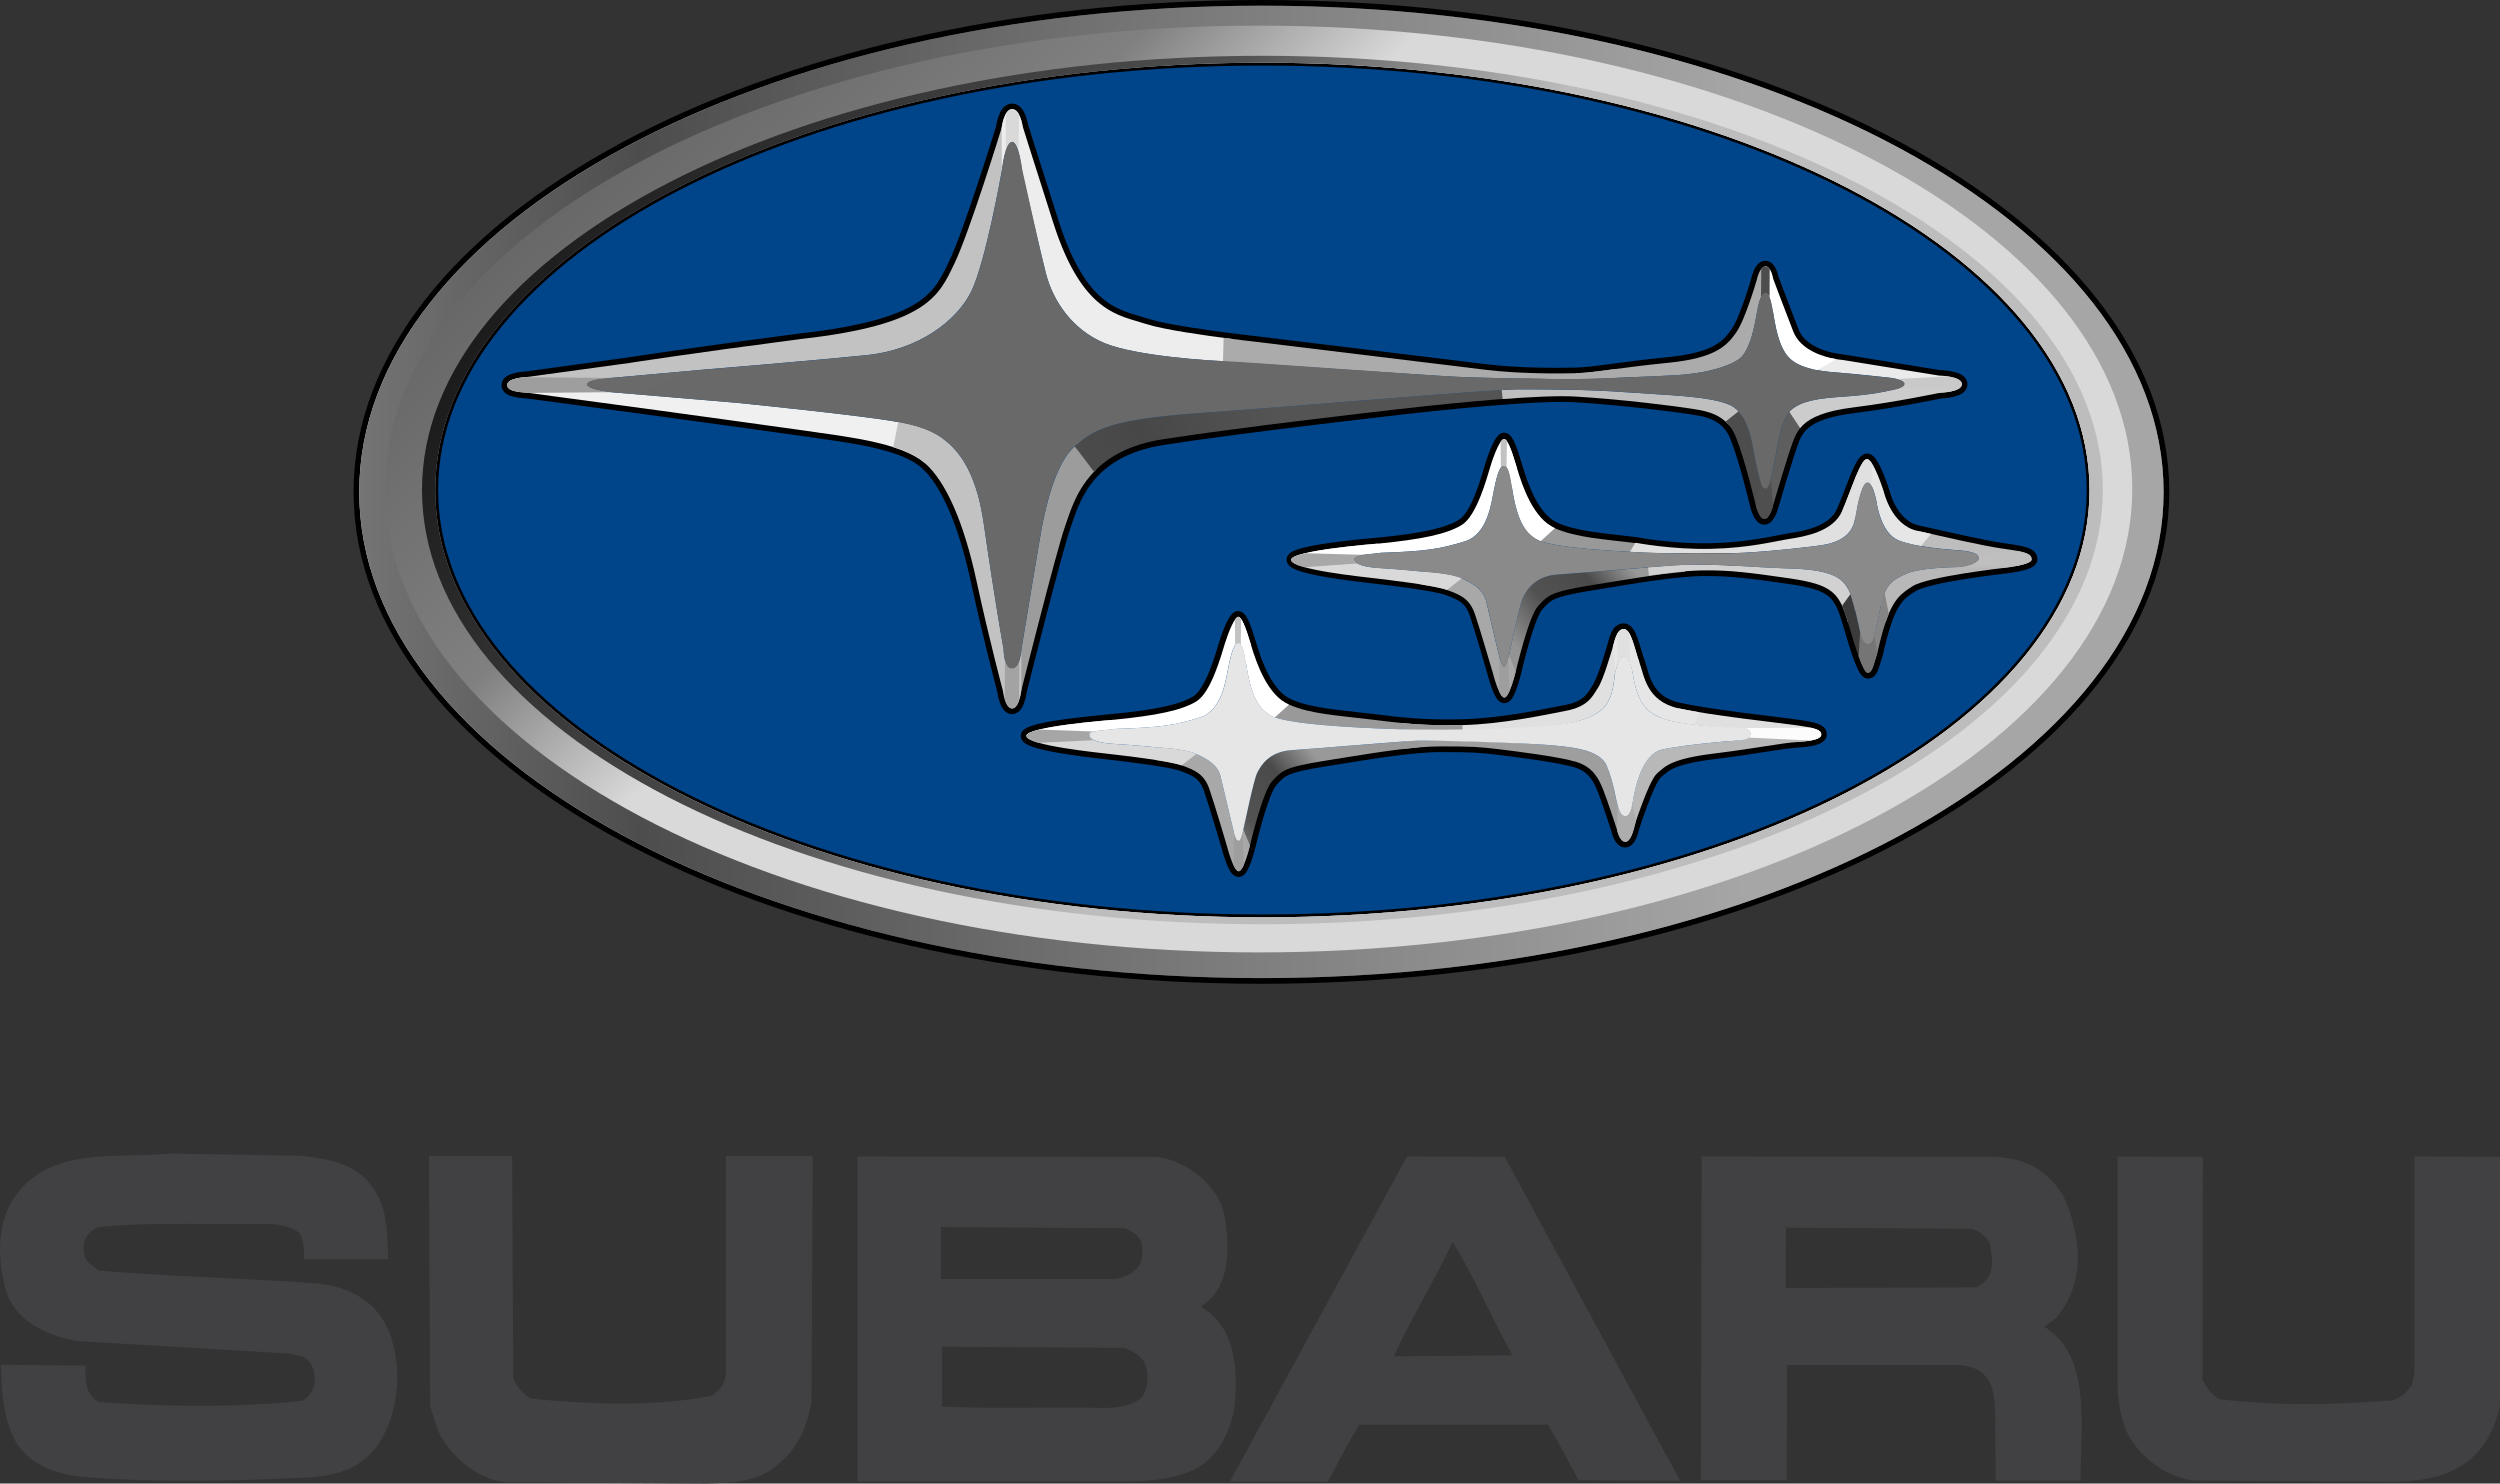
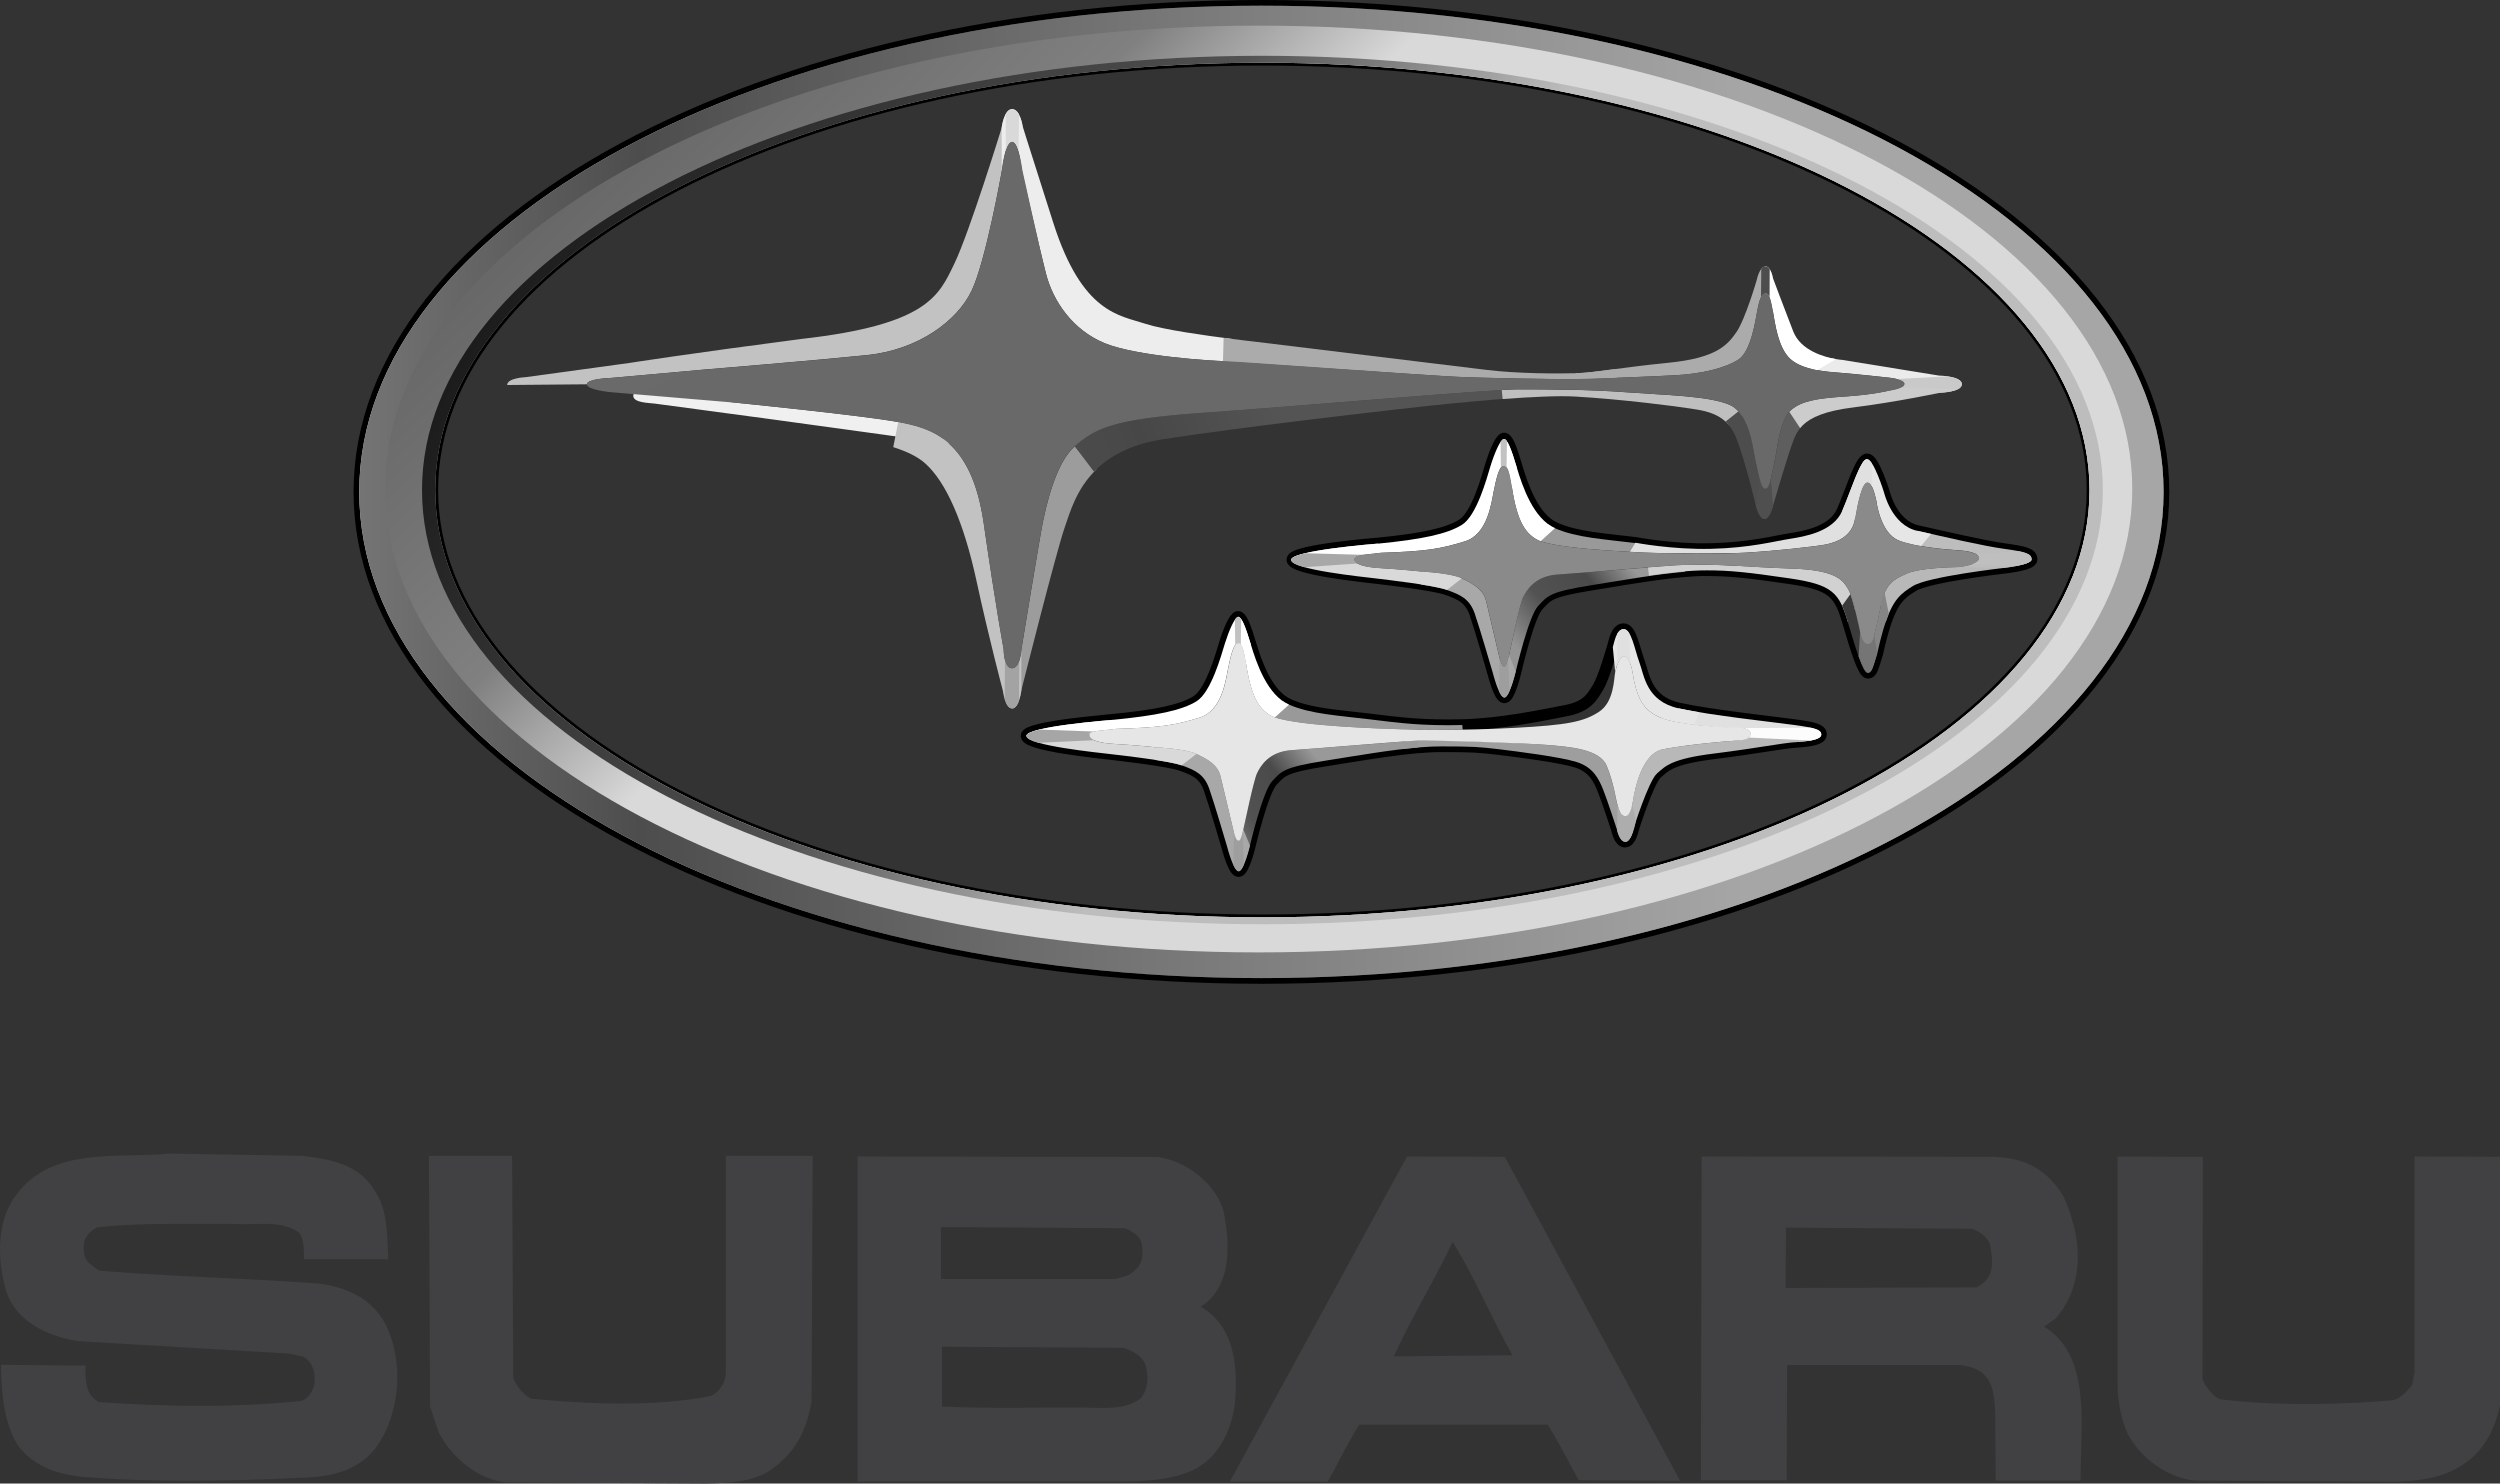
<svg xmlns="http://www.w3.org/2000/svg" viewBox="0 0 347.33 206.11">
  <rect x="0" y="0" width="347.33" height="206.11" fill="#333333" stroke="none" />
  <defs>
    <linearGradient id="a" x1="59.44" x2="60.44" y1="184.91" y2="184.91" gradientTransform="matrix(286.67 0 0 -286.67 -17083.32 53077.72)" gradientUnits="userSpaceOnUse">
      <stop offset="0" stop-color="gray" />
      <stop offset="0" stop-color="gray" />
      <stop offset=".15" stop-color="#fff" />
      <stop offset=".19" stop-color="#f4f4f4" />
      <stop offset=".3" stop-color="#ddd" />
      <stop offset=".4" stop-color="#cecece" />
      <stop offset=".48" stop-color="#c9c9c9" />
      <stop offset=".49" stop-color="silver" />
      <stop offset=".51" stop-color="#979797" />
      <stop offset=".54" stop-color="#757575" />
      <stop offset=".57" stop-color="#5a5a5a" />
      <stop offset=".59" stop-color="#474747" />
      <stop offset=".62" stop-color="#3c3c3c" />
      <stop offset=".65" stop-color="#383838" />
      <stop offset=".84" stop-color="#383838" />
      <stop offset="1" stop-color="#7a7a7a" />
    </linearGradient>
    <linearGradient id="c" x1="59.44" x2="60.44" y1="184.91" y2="184.91" gradientTransform="matrix(286.67 0 0 -286.67 -17083.32 53077.72)" gradientUnits="userSpaceOnUse">
      <stop offset="0" stop-color="#d1d1d1" />
      <stop offset="0" stop-color="#d1d1d1" />
      <stop offset=".46" stop-color="#4d4d4d" />
      <stop offset="1" stop-color="#a6a6a6" />
    </linearGradient>
    <linearGradient id="d" x1="58.83" x2="59.83" y1="184.57" y2="184.57" gradientTransform="scale(168.7 -168.7)rotate(-45.98 -187.467 161.582)" gradientUnits="userSpaceOnUse">
      <stop offset="0" stop-color="#e6e6e6" />
      <stop offset="0" stop-color="#e6e6e6" />
      <stop offset=".46" stop-color="#595959" />
      <stop offset=".84" stop-color="gray" />
      <stop offset="1" stop-color="#d9d9d9" />
    </linearGradient>
    <linearGradient id="e" x1="58.88" x2="59.88" y1="184.72" y2="184.72" gradientTransform="scale(177.42 -177.42)rotate(-30.23 -312.25 201.099)" gradientUnits="userSpaceOnUse">
      <stop offset="0" stop-color="#f2f2f2" />
      <stop offset="0" stop-color="#f2f2f2" />
      <stop offset=".35" stop-color="#1a1a1a" />
      <stop offset=".59" stop-color="#3d3d3d" />
      <stop offset=".7" stop-color="#484848" />
      <stop offset=".77" stop-color="#525252" />
      <stop offset="1" stop-color="#bdbdbd" />
    </linearGradient>
    <linearGradient id="f" x1="55.64" x2="56.64" y1="185.9" y2="185.9" gradientTransform="matrix(36.67 0 0 -36.67 -1917.08 6925.84)" gradientUnits="userSpaceOnUse">
      <stop offset="0" stop-color="#999" />
      <stop offset=".08" stop-color="#999" />
      <stop offset=".17" stop-color="#7c7c7c" />
      <stop offset=".32" stop-color="#525252" />
      <stop offset=".64" stop-color="#4a4a4a" />
      <stop offset=".79" stop-color="#b0b0b0" />
      <stop offset=".89" stop-color="#7a7a7a" />
      <stop offset="1" stop-color="#9e9e9e" />
    </linearGradient>
    <linearGradient id="g" x1="-4.7" x2="-3.7" y1="133.56" y2="133.56" gradientTransform="matrix(0 1.85 1.85 0 -5.03 29.43)" gradientUnits="userSpaceOnUse">
      <stop offset="0" stop-color="#e6e6e6" />
      <stop offset=".14" stop-color="#e6e6e6" />
      <stop offset=".51" stop-color="#ccc" />
      <stop offset=".91" stop-color="#e0e0e0" />
      <stop offset="1" stop-color="#e0e0e0" />
    </linearGradient>
    <linearGradient id="h" x1="52.7" x2="53.7" y1="186.92" y2="186.92" gradientTransform="scale(20.79 -20.79)rotate(3.75 2957.067 -610.244)" gradientUnits="userSpaceOnUse">
      <stop offset="0" stop-color="#999" />
      <stop offset=".08" stop-color="#999" />
      <stop offset=".13" stop-color="#a4a4a4" />
      <stop offset=".32" stop-color="#cfcfcf" />
      <stop offset=".56" stop-color="#d9d9d9" />
      <stop offset=".76" stop-color="#e0e0e0" />
      <stop offset="1" stop-color="#e0e0e0" />
    </linearGradient>
    <linearGradient id="i" x1="47.31" x2="48.31" y1="182.66" y2="182.66" gradientTransform="scale(15.6 -15.6)rotate(-44.56 -197.238 140.322)" gradientUnits="userSpaceOnUse">
      <stop offset="0" stop-color="#ededed" />
      <stop offset=".08" stop-color="#ededed" />
      <stop offset=".21" stop-color="#bcbcbc" />
      <stop offset=".32" stop-color="#919191" />
      <stop offset=".56" stop-color="#8c8c8c" />
      <stop offset=".76" stop-color="#999" />
      <stop offset="1" stop-color="#999" />
    </linearGradient>
    <linearGradient id="j" x1="58.32" x2="59.32" y1="187.8" y2="187.8" gradientTransform="scale(28.54 -28.54)rotate(39.37 300.495 18.49)" gradientUnits="userSpaceOnUse">
      <stop offset="0" stop-color="#949494" />
      <stop offset=".08" stop-color="#949494" />
      <stop offset=".16" stop-color="#7c7c7c" />
      <stop offset=".32" stop-color="#525252" />
      <stop offset=".56" stop-color="#4a4a4a" />
      <stop offset=".76" stop-color="#999" />
      <stop offset="1" stop-color="#999" />
    </linearGradient>
    <linearGradient id="k" x1="51.31" x2="52.31" y1="182.31" y2="182.31" gradientTransform="scale(21.13 -21.13)rotate(-60.04 -130.098 130.522)" gradientUnits="userSpaceOnUse">
      <stop offset="0" stop-color="#d9d9d9" />
      <stop offset=".2" stop-color="#6b6b6b" />
      <stop offset=".21" stop-color="#6c6c6c" />
      <stop offset=".45" stop-color="#969696" />
      <stop offset=".56" stop-color="#969696" />
      <stop offset=".76" stop-color="#a8a8a8" />
      <stop offset="1" stop-color="#a8a8a8" />
    </linearGradient>
    <linearGradient id="l" x1="-11.27" x2="-10.27" y1="203.4" y2="203.4" gradientTransform="matrix(2.24 0 0 -2.24 121.01 574.98)" gradientUnits="userSpaceOnUse">
      <stop offset="0" stop-color="#969696" />
      <stop offset=".21" stop-color="#969696" />
      <stop offset=".36" stop-color="#adadad" />
      <stop offset=".51" stop-color="#c9c9c9" />
      <stop offset=".74" stop-color="#a3a3a3" />
      <stop offset=".88" stop-color="#9e9e9e" />
      <stop offset="1" stop-color="#9e9e9e" />
    </linearGradient>
    <linearGradient id="m" x1="47.37" x2="48.37" y1="184.34" y2="184.34" gradientTransform="scale(15.72 -15.72)rotate(-30.25 -321.083 171.41)" gradientUnits="userSpaceOnUse">
      <stop offset="0" stop-color="#a8a8a8" />
      <stop offset=".09" stop-color="#6b6b6b" />
      <stop offset=".37" stop-color="#5e5e5e" />
      <stop offset=".46" stop-color="#626262" />
      <stop offset=".54" stop-color="#6c6c6c" />
      <stop offset=".61" stop-color="#7d7d7d" />
      <stop offset=".68" stop-color="#969696" />
      <stop offset=".69" stop-color="#969696" />
      <stop offset=".85" stop-color="#d9d9d9" />
      <stop offset="1" stop-color="#d9d9d9" />
    </linearGradient>
    <linearGradient id="n" x1="55.52" x2="56.52" y1="185.86" y2="185.86" gradientTransform="matrix(35.68 0 0 -35.68 -1917.78 6725.78)" gradientUnits="userSpaceOnUse">
      <stop offset="0" stop-color="#a8a8a8" />
      <stop offset="1" stop-color="#fff" />
    </linearGradient>
    <linearGradient id="o" x1="49.07" x2="50.07" y1="181.33" y2="181.33" gradientTransform="scale(16.53 -16.53)rotate(-62.03 -122.242 125.547)" gradientUnits="userSpaceOnUse">
      <stop offset="0" stop-color="#c7c7c7" />
      <stop offset=".08" stop-color="#bdbdbd" />
      <stop offset=".14" stop-color="#8c8c8c" />
      <stop offset=".22" stop-color="#7e7e7e" />
      <stop offset=".33" stop-color="#6b6b6b" />
      <stop offset=".39" stop-color="#595959" />
      <stop offset=".54" stop-color="#2e2e2e" />
      <stop offset=".57" stop-color="#323232" />
      <stop offset=".6" stop-color="#3e3e3e" />
      <stop offset=".64" stop-color="#535353" />
      <stop offset=".67" stop-color="#707070" />
      <stop offset=".7" stop-color="#959595" />
      <stop offset=".73" stop-color="#c1c1c1" />
      <stop offset=".75" stop-color="#e0e0e0" />
      <stop offset=".89" stop-color="#fff" />
      <stop offset="1" stop-color="#fff" />
    </linearGradient>
    <linearGradient id="p" x1="-98.1" x2="-97.1" y1="221.72" y2="221.72" gradientTransform="matrix(1.01 0 0 -1.01 195.47 312.03)" gradientUnits="userSpaceOnUse">
      <stop offset="0" stop-color="#fff" />
      <stop offset=".45" stop-color="#bfbfbf" />
      <stop offset=".82" stop-color="#c2c2c2" />
      <stop offset="1" stop-color="#c2c2c2" />
    </linearGradient>
    <linearGradient id="q" x1="119.89" x2="120.89" y1="225.98" y2="225.98" gradientTransform="scale(1.98 -1.98)rotate(89.57 216.856 84.193)" gradientUnits="userSpaceOnUse">
      <stop offset="0" stop-color="#a6a6a6" />
      <stop offset=".45" stop-color="#e6e6e6" />
      <stop offset=".82" stop-color="#b8b8b8" />
      <stop offset="1" stop-color="#b8b8b8" />
    </linearGradient>
    <linearGradient id="r" x1="57.29" x2="58.29" y1="180.67" y2="180.67" gradientTransform="scale(-24.77 24.77)rotate(72.83 144.578 45.384)" gradientUnits="userSpaceOnUse">
      <stop offset="0" stop-color="#fff" />
      <stop offset="0" stop-color="#fff" />
      <stop offset="0" stop-color="#fefefe" />
      <stop offset=".04" stop-color="#cbcbcb" />
      <stop offset=".06" stop-color="#a1a1a1" />
      <stop offset=".09" stop-color="#818181" />
      <stop offset=".12" stop-color="#6a6a6a" />
      <stop offset=".14" stop-color="#5c5c5c" />
      <stop offset=".16" stop-color="#575757" />
      <stop offset=".2" stop-color="#686868" />
      <stop offset=".28" stop-color="#959595" />
      <stop offset=".34" stop-color="#bdbdbd" />
      <stop offset=".45" stop-color="#a1a1a1" />
      <stop offset=".51" stop-color="#919191" />
      <stop offset=".86" stop-color="#b8b8b8" />
      <stop offset="1" stop-color="#b8b8b8" />
    </linearGradient>
    <linearGradient id="s" x1="48.08" x2="49.08" y1="182.4" y2="182.4" gradientTransform="scale(16.56 -16.56)rotate(-45.65 -189.273 136.944)" gradientUnits="userSpaceOnUse">
      <stop offset="0" stop-color="#dedede" />
      <stop offset=".08" stop-color="#dedede" />
      <stop offset=".24" stop-color="#7d7d7d" />
      <stop offset=".32" stop-color="#525252" />
      <stop offset=".56" stop-color="#737373" />
      <stop offset=".67" stop-color="#a0a0a0" />
      <stop offset=".82" stop-color="#e6e6e6" />
      <stop offset="1" stop-color="#e6e6e6" />
    </linearGradient>
    <linearGradient id="t" x1="-32.33" x2="-31.33" y1="206.55" y2="206.55" gradientTransform="matrix(1.73 0 0 -1.73 213.21 447.85)" gradientUnits="userSpaceOnUse">
      <stop offset="0" stop-color="#e3e3e3" />
      <stop offset=".45" stop-color="#bababa" />
      <stop offset=".76" stop-color="#dadada" />
      <stop offset=".82" stop-color="#e0e0e0" />
      <stop offset="1" stop-color="#e0e0e0" />
    </linearGradient>
    <linearGradient id="u" x1="-51.39" x2="-50.39" y1="95.82" y2="95.82" gradientTransform="matrix(0 1.07 1.07 0 144.77 76.36)" gradientUnits="userSpaceOnUse">
      <stop offset="0" stop-color="#e6e6e6" />
      <stop offset=".05" stop-color="#ddd" />
      <stop offset=".2" stop-color="#cbcbcb" />
      <stop offset=".36" stop-color="silver" />
      <stop offset=".54" stop-color="#bdbdbd" />
      <stop offset=".64" stop-color="#c2c2c2" />
      <stop offset=".77" stop-color="#d0d0d0" />
      <stop offset=".91" stop-color="#e8e8e8" />
      <stop offset="1" stop-color="#fcfcfc" />
    </linearGradient>
    <linearGradient id="v" x1="6.22" x2="7.22" y1="198.64" y2="198.64" gradientTransform="matrix(2.97 0 0 -2.97 138.42 705.32)" gradientUnits="userSpaceOnUse">
      <stop offset="0" stop-color="#878787" />
      <stop offset=".02" stop-color="#878787" />
      <stop offset=".06" stop-color="#8a8a8a" />
      <stop offset=".09" stop-color="#919191" />
      <stop offset=".43" stop-color="#e0e0e0" />
      <stop offset=".77" stop-color="#9e9e9e" />
      <stop offset="1" stop-color="#adadad" />
    </linearGradient>
    <linearGradient id="w" x1="42.19" x2="43.19" y1="181.27" y2="181.27" gradientTransform="scale(11.12 -11.12)rotate(-44.56 -193.193 126.85)" gradientUnits="userSpaceOnUse">
      <stop offset="0" stop-color="#ededed" />
      <stop offset=".08" stop-color="#ededed" />
      <stop offset=".21" stop-color="#bcbcbc" />
      <stop offset=".32" stop-color="#919191" />
      <stop offset=".56" stop-color="#8c8c8c" />
      <stop offset=".76" stop-color="#999" />
      <stop offset="1" stop-color="#999" />
    </linearGradient>
    <linearGradient id="x" x1="58.34" x2="59.34" y1="187.8" y2="187.8" gradientTransform="scale(28.79 -28.79)rotate(39.37 299.744 20.933)" gradientUnits="userSpaceOnUse">
      <stop offset="0" stop-color="#949494" />
      <stop offset=".08" stop-color="#949494" />
      <stop offset=".16" stop-color="#7c7c7c" />
      <stop offset=".32" stop-color="#525252" />
      <stop offset=".56" stop-color="#4a4a4a" />
      <stop offset=".76" stop-color="#999" />
      <stop offset="1" stop-color="#999" />
    </linearGradient>
    <linearGradient id="y" x1="51.42" x2="52.42" y1="182.04" y2="182.04" gradientTransform="scale(21.39 -21.39)rotate(-60.04 -127.997 129.646)" gradientUnits="userSpaceOnUse">
      <stop offset="0" stop-color="#d9d9d9" />
      <stop offset=".2" stop-color="#6b6b6b" />
      <stop offset=".21" stop-color="#6c6c6c" />
      <stop offset=".45" stop-color="#969696" />
      <stop offset=".56" stop-color="#969696" />
      <stop offset=".76" stop-color="#a8a8a8" />
      <stop offset="1" stop-color="#a8a8a8" />
    </linearGradient>
    <linearGradient id="z" x1="-10.76" x2="-9.76" y1="201.73" y2="201.73" gradientTransform="matrix(2.26 0 0 -2.26 162.25 550.28)" gradientUnits="userSpaceOnUse">
      <stop offset="0" stop-color="#969696" />
      <stop offset=".21" stop-color="#969696" />
      <stop offset=".36" stop-color="#adadad" />
      <stop offset=".51" stop-color="#c9c9c9" />
      <stop offset=".74" stop-color="#a3a3a3" />
      <stop offset=".88" stop-color="#9e9e9e" />
      <stop offset="1" stop-color="#9e9e9e" />
    </linearGradient>
    <linearGradient id="A" x1="47.44" x2="48.44" y1="183.98" y2="183.98" gradientTransform="scale(15.8 -15.8)rotate(-30.26 -316.342 167.462)" gradientUnits="userSpaceOnUse">
      <stop offset="0" stop-color="#a8a8a8" />
      <stop offset=".09" stop-color="#6b6b6b" />
      <stop offset=".37" stop-color="#5e5e5e" />
      <stop offset=".46" stop-color="#626262" />
      <stop offset=".54" stop-color="#6c6c6c" />
      <stop offset=".61" stop-color="#7d7d7d" />
      <stop offset=".68" stop-color="#969696" />
      <stop offset=".69" stop-color="#969696" />
      <stop offset=".85" stop-color="#d9d9d9" />
      <stop offset="1" stop-color="#d9d9d9" />
    </linearGradient>
    <linearGradient id="B" x1="55.54" x2="56.54" y1="185.76" y2="185.76" gradientTransform="matrix(35.85 0 0 -35.85 -1885.57 6727.99)" gradientUnits="userSpaceOnUse">
      <stop offset="0" stop-color="#a8a8a8" />
      <stop offset="1" stop-color="#fff" />
    </linearGradient>
    <linearGradient id="C" x1="49.22" x2="50.22" y1="181" y2="181" gradientTransform="scale(16.76 -16.76)rotate(-62.03 -119.605 124.512)" gradientUnits="userSpaceOnUse">
      <stop offset="0" stop-color="#c7c7c7" />
      <stop offset=".08" stop-color="#bdbdbd" />
      <stop offset=".14" stop-color="#8c8c8c" />
      <stop offset=".22" stop-color="#7e7e7e" />
      <stop offset=".33" stop-color="#6b6b6b" />
      <stop offset=".39" stop-color="#595959" />
      <stop offset=".54" stop-color="#2e2e2e" />
      <stop offset=".57" stop-color="#323232" />
      <stop offset=".6" stop-color="#3e3e3e" />
      <stop offset=".64" stop-color="#535353" />
      <stop offset=".67" stop-color="#707070" />
      <stop offset=".7" stop-color="#959595" />
      <stop offset=".73" stop-color="#c1c1c1" />
      <stop offset=".75" stop-color="#e0e0e0" />
      <stop offset=".89" stop-color="#fff" />
      <stop offset="1" stop-color="#fff" />
    </linearGradient>
    <linearGradient id="D" x1="66.63" x2="67.63" y1="181.84" y2="181.84" gradientTransform="scale(-19.5 19.5)rotate(12.91 810.62 -254.371)" gradientUnits="userSpaceOnUse">
      <stop offset="0" stop-color="#b8b8b8" />
      <stop offset=".11" stop-color="#a0a0a0" />
      <stop offset=".32" stop-color="#757575" />
      <stop offset=".43" stop-color="#767676" />
      <stop offset=".56" stop-color="#737373" />
      <stop offset=".63" stop-color="#787878" />
      <stop offset=".71" stop-color="#868686" />
      <stop offset=".77" stop-color="#969696" />
      <stop offset="1" stop-color="#969696" />
    </linearGradient>
    <linearGradient id="E" x1="34.19" x2="35.19" y1="178.93" y2="178.93" gradientTransform="scale(7.66 -7.66)rotate(-45 -186.194 99.56)" gradientUnits="userSpaceOnUse">
      <stop offset="0" stop-color="#e6e6e6" />
      <stop offset=".1" stop-color="#c8c8c8" />
      <stop offset=".27" stop-color="#9c9c9c" />
      <stop offset=".43" stop-color="#a6a6a6" />
      <stop offset=".75" stop-color="#b7b7b7" />
      <stop offset="1" stop-color="#bdbdbd" />
    </linearGradient>
    <linearGradient id="F" x1="48.78" x2="49.78" y1="179.92" y2="179.92" gradientTransform="scale(15.47 -15.47)rotate(-66.44 -104.532 117.392)" gradientUnits="userSpaceOnUse">
      <stop offset="0" stop-color="#dedede" />
      <stop offset=".14" stop-color="#dedede" />
      <stop offset=".24" stop-color="#a0a0a0" />
      <stop offset=".31" stop-color="#757575" />
      <stop offset=".58" stop-color="#737373" />
      <stop offset=".62" stop-color="#787878" />
      <stop offset=".66" stop-color="#868686" />
      <stop offset=".71" stop-color="#9d9d9d" />
      <stop offset=".77" stop-color="#bdbdbd" />
      <stop offset=".82" stop-color="#e6e6e6" />
      <stop offset="1" stop-color="#e6e6e6" />
    </linearGradient>
    <linearGradient id="G" x1="55.76" x2="56.76" y1="185.72" y2="185.72" gradientTransform="matrix(37.72 0 0 -37.72 -1944.18 7075.37)" gradientUnits="userSpaceOnUse">
      <stop offset="0" stop-color="#999" />
      <stop offset=".08" stop-color="#999" />
      <stop offset=".13" stop-color="#a4a4a4" />
      <stop offset=".32" stop-color="#cfcfcf" />
      <stop offset=".56" stop-color="#d9d9d9" />
      <stop offset=".76" stop-color="#e0e0e0" />
      <stop offset="1" stop-color="#e0e0e0" />
    </linearGradient>
    <linearGradient id="H" x1="-44.1" x2="-43.1" y1="207.06" y2="207.06" gradientTransform="matrix(1.54 0 0 -1.54 263.64 383.97)" gradientUnits="userSpaceOnUse">
      <stop offset="0" stop-color="#e3e3e3" />
      <stop offset=".11" stop-color="#dbdbdb" />
      <stop offset=".28" stop-color="#c5c5c5" />
      <stop offset=".45" stop-color="#a8a8a8" />
      <stop offset=".67" stop-color="#c8c8c8" />
      <stop offset=".82" stop-color="#e0e0e0" />
      <stop offset="1" stop-color="#e0e0e0" />
    </linearGradient>
    <linearGradient id="I" x1="26.57" x2="27.57" y1="192.61" y2="192.61" gradientTransform="matrix(4.79 0 0 -4.79 68.15 1009.74)" gradientUnits="userSpaceOnUse">
      <stop offset="0" stop-color="#bababa" />
      <stop offset=".11" stop-color="#a0a0a0" />
      <stop offset=".32" stop-color="#757575" />
      <stop offset=".43" stop-color="#767676" />
      <stop offset=".56" stop-color="#737373" />
      <stop offset=".66" stop-color="#787878" />
      <stop offset=".77" stop-color="#858585" />
      <stop offset="1" stop-color="#858585" />
    </linearGradient>
    <linearGradient id="J" x1="55.14" x2="56.14" y1="185.9" y2="185.9" gradientTransform="matrix(32.93 0 0 -32.93 -1654.09 6204.6)" gradientUnits="userSpaceOnUse">
      <stop offset="0" stop-color="#999" />
      <stop offset=".08" stop-color="#999" />
      <stop offset=".17" stop-color="#7c7c7c" />
      <stop offset=".32" stop-color="#525252" />
      <stop offset=".56" stop-color="#404040" />
      <stop offset=".75" stop-color="#999" />
      <stop offset=".87" stop-color="#d1d1d1" />
      <stop offset="1" stop-color="#d1d1d1" />
    </linearGradient>
    <linearGradient id="K" x1="80.42" x2="81.42" y1="188.76" y2="188.76" gradientTransform="scale(-9.73 9.73)rotate(-42.88 -206.85 222.14)" gradientUnits="userSpaceOnUse">
      <stop offset="0" stop-color="#3b3b3b" />
      <stop offset=".03" stop-color="#3d3d3d" />
      <stop offset=".26" stop-color="#4c4c4c" />
      <stop offset=".44" stop-color="#525252" />
      <stop offset=".5" stop-color="#585858" />
      <stop offset=".57" stop-color="#686868" />
      <stop offset=".63" stop-color="#787878" />
      <stop offset=".75" stop-color="#999" />
      <stop offset=".87" stop-color="#d1d1d1" />
      <stop offset="1" stop-color="#d1d1d1" />
    </linearGradient>
    <linearGradient id="L" x1="-2.7" x2="-1.7" y1="139.47" y2="139.47" gradientTransform="matrix(0 1.91 1.91 0 -81.8 -1.67)" gradientUnits="userSpaceOnUse">
      <stop offset="0" stop-color="#bdbdbd" />
      <stop offset=".45" stop-color="#d9d9d9" />
      <stop offset=".82" stop-color="#a8a8a8" />
      <stop offset="1" stop-color="#a8a8a8" />
    </linearGradient>
    <linearGradient id="M" x1="-97.48" x2="-96.48" y1="218.09" y2="218.09" gradientTransform="matrix(1.02 0 0 -1.02 237.44 284.56)" gradientUnits="userSpaceOnUse">
      <stop offset="0" stop-color="#fff" />
      <stop offset=".45" stop-color="#bfbfbf" />
      <stop offset=".82" stop-color="#c2c2c2" />
      <stop offset="1" stop-color="#c2c2c2" />
    </linearGradient>
    <linearGradient id="N" x1="57.18" x2="58.18" y1="185.13" y2="185.13" gradientTransform="scale(62.51 -62.51)rotate(-8.75 -1185.675 467.421)" gradientUnits="userSpaceOnUse">
      <stop offset="0" stop-color="#a8a8a8" />
      <stop offset=".09" stop-color="#6b6b6b" />
      <stop offset=".37" stop-color="#4d4d4d" />
      <stop offset=".45" stop-color="#505050" />
      <stop offset=".52" stop-color="#5a5a5a" />
      <stop offset=".59" stop-color="#6c6c6c" />
      <stop offset=".65" stop-color="#848484" />
      <stop offset=".69" stop-color="#969696" />
      <stop offset=".85" stop-color="#f0f0f0" />
      <stop offset="1" stop-color="#f0f0f0" />
    </linearGradient>
    <linearGradient id="O" x1="58.05" x2="59.05" y1="185.15" y2="185.15" gradientTransform="matrix(81.9 0 0 -81.9 -4773.17 15197.7)" gradientUnits="userSpaceOnUse">
      <stop offset="0" stop-color="#a8a8a8" />
      <stop offset=".61" stop-color="#f0f0f0" />
      <stop offset=".74" stop-color="#fff" />
      <stop offset=".8" stop-color="#fbfbfb" />
      <stop offset=".87" stop-color="#ededed" />
      <stop offset=".94" stop-color="#d7d7d7" />
      <stop offset="1" stop-color="#c2c2c2" />
    </linearGradient>
    <linearGradient id="P" x1="55.62" x2="56.62" y1="185.6" y2="185.6" gradientTransform="matrix(36.49 0 0 -36.49 -1970.54 6806.11)" gradientUnits="userSpaceOnUse">
      <stop offset="0" stop-color="#cfcfcf" />
      <stop offset=".08" stop-color="#d9d9d9" />
      <stop offset=".14" stop-color="#6b6b6b" />
      <stop offset=".19" stop-color="#5f5f5f" />
      <stop offset=".29" stop-color="#4d4d4d" />
      <stop offset=".3" stop-color="#505050" />
      <stop offset=".52" stop-color="#7a7a7a" />
      <stop offset=".58" stop-color="#7f7f7f" />
      <stop offset=".64" stop-color="#8b8b8b" />
      <stop offset=".7" stop-color="#9f9f9f" />
      <stop offset=".76" stop-color="#bcbcbc" />
      <stop offset=".82" stop-color="#e0e0e0" />
      <stop offset=".97" stop-color="#ededed" />
      <stop offset="1" stop-color="#ededed" />
    </linearGradient>
    <linearGradient id="Q" x1="-15.33" x2="-14.33" y1="197.68" y2="197.68" gradientTransform="matrix(2.12 0 0 -2.12 92.34 437.93)" gradientUnits="userSpaceOnUse">
      <stop offset="0" stop-color="#d4d4d4" />
      <stop offset=".53" stop-color="#9e9e9e" />
      <stop offset=".82" stop-color="#d9d9d9" />
      <stop offset="1" stop-color="#d9d9d9" />
    </linearGradient>
    <linearGradient id="R" x1="58.01" x2="59.01" y1="178.27" y2="178.27" gradientTransform="scale(-14.9 14.9)rotate(61.75 169.539 25.953)" gradientUnits="userSpaceOnUse">
      <stop offset="0" stop-color="#d1d1d1" />
      <stop offset=".62" stop-color="#fff" />
      <stop offset=".8" stop-color="#d6d6d6" />
      <stop offset="1" stop-color="#ababab" />
    </linearGradient>
    <linearGradient id="S" x1="47.08" x2="48.08" y1="176.69" y2="176.69" gradientTransform="scale(11.21 -11.21)rotate(-80.31 -67.784 105.419)" gradientUnits="userSpaceOnUse">
      <stop offset="0" stop-color="#fff" />
      <stop offset=".07" stop-color="#fff" />
      <stop offset=".26" stop-color="#8c8c8c" />
      <stop offset=".31" stop-color="#777" />
      <stop offset=".41" stop-color="#4d4d4d" />
      <stop offset=".64" stop-color="#494949" />
      <stop offset=".69" stop-color="#474747" />
      <stop offset="1" stop-color="#ebebeb" />
    </linearGradient>
    <linearGradient id="T" x1="57.2" x2="58.2" y1="181.05" y2="181.05" gradientTransform="scale(-27.01 27.01)rotate(75.44 140.96 46.922)" gradientUnits="userSpaceOnUse">
      <stop offset="0" stop-color="#e0e0e0" />
      <stop offset=".06" stop-color="#e0e0e0" />
      <stop offset=".26" stop-color="#ebebeb" />
      <stop offset=".27" stop-color="#e4e4e4" />
      <stop offset=".41" stop-color="#787878" />
      <stop offset=".47" stop-color="#4d4d4d" />
      <stop offset=".67" stop-color="#4d4d4d" />
      <stop offset=".69" stop-color="#4d4d4d" />
      <stop offset="1" stop-color="#5e5e5e" />
    </linearGradient>
    <linearGradient id="U" x1="58.31" x2="59.31" y1="182.66" y2="182.66" gradientTransform="scale(-41.17 41.17)rotate(73.56 149.19 49.726)" gradientUnits="userSpaceOnUse">
      <stop offset="0" stop-color="#bdbdbd" />
      <stop offset=".23" stop-color="#828282" />
      <stop offset=".26" stop-color="#777" />
      <stop offset=".41" stop-color="#4d4d4d" />
      <stop offset=".48" stop-color="#505050" />
      <stop offset=".54" stop-color="#5a5a5a" />
      <stop offset=".6" stop-color="#6c6c6c" />
      <stop offset=".65" stop-color="#848484" />
      <stop offset=".69" stop-color="#969696" />
      <stop offset="1" stop-color="#9c9c9c" />
    </linearGradient>
    <linearGradient id="V" x1="56.28" x2="57.28" y1="183" y2="183" gradientTransform="scale(39.63 -39.63)rotate(-79.14 -80.747 124.187)" gradientUnits="userSpaceOnUse">
      <stop offset="0" stop-color="#b5b5b5" />
      <stop offset=".23" stop-color="#6b6b6b" />
      <stop offset=".41" stop-color="#4d4d4d" />
      <stop offset=".48" stop-color="#505050" />
      <stop offset=".54" stop-color="#5a5a5a" />
      <stop offset=".6" stop-color="#6c6c6c" />
      <stop offset=".65" stop-color="#848484" />
      <stop offset=".69" stop-color="#969696" />
      <stop offset="1" stop-color="#c2c2c2" />
    </linearGradient>
    <linearGradient id="W" x1="-28.25" x2="-27.25" y1="206" y2="206" gradientTransform="matrix(1.81 0 0 -1.81 111.12 468.55)" gradientUnits="userSpaceOnUse">
      <stop offset="0" stop-color="#999" />
      <stop offset=".45" stop-color="#e6e6e6" />
      <stop offset=".82" stop-color="#a3a3a3" />
      <stop offset="1" stop-color="#a3a3a3" />
    </linearGradient>
    <linearGradient id="X" x1="14.72" x2="15.72" y1="157.86" y2="157.86" gradientTransform="matrix(0 2.64 2.64 0 -339.38 -73.91)" gradientUnits="userSpaceOnUse">
      <stop offset="0" stop-color="#a8a8a8" />
      <stop offset=".04" stop-color="#b2b2b2" />
      <stop offset=".26" stop-color="#dcdcdc" />
      <stop offset=".43" stop-color="#f5f5f5" />
      <stop offset=".53" stop-color="#fff" />
      <stop offset=".65" stop-color="#ebebeb" />
      <stop offset=".89" stop-color="#b8b8b8" />
      <stop offset="1" stop-color="#9e9e9e" />
    </linearGradient>
    <linearGradient id="Y" x1="58.41" x2="59.41" y1="185.9" y2="185.9" gradientTransform="scale(59.65 -59.65)rotate(24.91 454.287 -35.272)" gradientUnits="userSpaceOnUse">
      <stop offset="0" stop-color="#bdbdbd" />
      <stop offset=".26" stop-color="#6b6b6b" />
      <stop offset=".41" stop-color="#4d4d4d" />
      <stop offset=".64" stop-color="#494949" />
      <stop offset=".69" stop-color="#474747" />
      <stop offset="1" stop-color="#545454" />
    </linearGradient>
    <linearGradient id="Z" x1="67.99" x2="68.99" y1="184.1" y2="184.1" gradientTransform="scale(-22.4 22.4)rotate(-10.48 -962.612 503.107)" gradientUnits="userSpaceOnUse">
      <stop offset="0" stop-color="#bfbfbf" />
      <stop offset=".26" stop-color="#737373" />
      <stop offset=".41" stop-color="#4d4d4d" />
      <stop offset=".64" stop-color="#494949" />
      <stop offset=".69" stop-color="#474747" />
      <stop offset="1" stop-color="#545454" />
    </linearGradient>
    <linearGradient id="aA" x1="51.62" x2="52.62" y1="180.16" y2="180.16" gradientTransform="scale(18.27 -18.27)rotate(-76.75 -80.57 116.246)" gradientUnits="userSpaceOnUse">
      <stop offset="0" stop-color="#d1d1d1" />
      <stop offset=".24" stop-color="#9c9c9c" />
      <stop offset=".33" stop-color="#777" />
      <stop offset=".44" stop-color="#4d4d4d" />
      <stop offset=".65" stop-color="#494949" />
      <stop offset=".69" stop-color="#474747" />
      <stop offset="1" stop-color="#4d4d4d" />
    </linearGradient>
    <linearGradient id="aB" x1="-15.76" x2="-14.76" y1="201.24" y2="201.24" gradientTransform="matrix(2.11 0 0 -2.11 212.61 494.38)" gradientUnits="userSpaceOnUse">
      <stop offset="0" stop-color="#4a4a4a" />
      <stop offset=".1" stop-color="#4d4d4d" />
      <stop offset=".19" stop-color="#575757" />
      <stop offset=".27" stop-color="#696969" />
      <stop offset=".34" stop-color="#818181" />
      <stop offset=".41" stop-color="#a0a0a0" />
      <stop offset=".48" stop-color="#c6c6c6" />
      <stop offset=".51" stop-color="#d4d4d4" />
      <stop offset=".55" stop-color="#cacaca" />
      <stop offset=".62" stop-color="#b0b0b0" />
      <stop offset=".71" stop-color="#868686" />
      <stop offset=".75" stop-color="#707070" />
      <stop offset=".94" stop-color="#4f4f4f" />
      <stop offset="1" stop-color="#4f4f4f" />
    </linearGradient>
    <linearGradient id="aC" x1="53.09" x2="54.09" y1="187.71" y2="187.71" gradientTransform="scale(18.56 -18.56)rotate(13.27 854.739 -87.85)" gradientUnits="userSpaceOnUse">
      <stop offset="0" stop-color="#e6e6e6" />
      <stop offset=".23" stop-color="#737373" />
      <stop offset=".45" stop-color="#4d4d4d" />
      <stop offset=".63" stop-color="#474747" />
      <stop offset=".69" stop-color="#666" />
      <stop offset=".79" stop-color="#929292" />
      <stop offset=".88" stop-color="#b2b2b2" />
      <stop offset=".95" stop-color="#c5c5c5" />
      <stop offset="1" stop-color="#ccc" />
    </linearGradient>
    <linearGradient id="aD" x1="139.44" x2="140.44" y1="248.26" y2="248.26" gradientTransform="scale(-1.54 1.54)rotate(-88.96 -154.566 272.434)" gradientUnits="userSpaceOnUse">
      <stop offset="0" stop-color="#c9c9c9" />
      <stop offset=".25" stop-color="#c6c6c6" />
      <stop offset=".45" stop-color="#bcbcbc" />
      <stop offset=".51" stop-color="#b8b8b8" />
      <stop offset=".55" stop-color="#aeaeae" />
      <stop offset=".64" stop-color="#949494" />
      <stop offset=".73" stop-color="#707070" />
      <stop offset=".94" stop-color="#4f4f4f" />
      <stop offset="1" stop-color="#4f4f4f" />
    </linearGradient>
    <linearGradient id="aE" x1="71.48" x2="72.48" y1="189.83" y2="189.83" gradientTransform="scale(-15.06 15.06)rotate(-66.84 -117.392 158.108)" gradientUnits="userSpaceOnUse">
      <stop offset="0" stop-color="#fff" />
      <stop offset=".13" stop-color="#a6a6a6" />
      <stop offset=".27" stop-color="#777" />
      <stop offset=".42" stop-color="#4d4d4d" />
      <stop offset=".73" stop-color="#474747" />
      <stop offset=".99" stop-color="#515151" />
      <stop offset="1" stop-color="#525252" />
    </linearGradient>
    <linearGradient id="aF" x1="-19.96" x2="-18.96" y1="199.99" y2="199.99" gradientTransform="matrix(2 0 0 -2 219.23 439.35)" gradientUnits="userSpaceOnUse">
      <stop offset="0" stop-color="#d4d4d4" />
      <stop offset=".2" stop-color="#d0d0d0" />
      <stop offset=".37" stop-color="#c6c6c6" />
      <stop offset=".51" stop-color="#b8b8b8" />
      <stop offset=".55" stop-color="#aeaeae" />
      <stop offset=".62" stop-color="#949494" />
      <stop offset=".7" stop-color="#6a6a6a" />
      <stop offset=".73" stop-color="#5e5e5e" />
      <stop offset=".94" stop-color="#4d4d4d" />
      <stop offset="1" stop-color="#4d4d4d" />
    </linearGradient>
    <linearGradient id="aG" x1="57.22" x2="58.22" y1="185.22" y2="185.22" gradientTransform="scale(60.47 -60.47)rotate(-4.08 -2580.536 875.815)" gradientUnits="userSpaceOnUse">
      <stop offset="0" stop-color="#e8e8e8" />
      <stop offset=".62" stop-color="#fff" />
      <stop offset=".8" stop-color="#d6d6d6" />
      <stop offset="1" stop-color="#ababab" />
    </linearGradient>
    <linearGradient id="aH" x1="5.84" x2="6.84" y1="197.59" y2="197.59" gradientTransform="matrix(2.95 0 0 -2.95 178.07 674.32)" gradientUnits="userSpaceOnUse">
      <stop offset="0" stop-color="#4a4a4a" />
      <stop offset=".03" stop-color="#4a4a4a" />
      <stop offset=".09" stop-color="#575757" />
      <stop offset=".21" stop-color="#7b7b7b" />
      <stop offset=".36" stop-color="#b2b2b2" />
      <stop offset=".49" stop-color="#d4d4d4" />
      <stop offset=".55" stop-color="#c7c7c7" />
      <stop offset=".66" stop-color="#a5a5a5" />
      <stop offset=".72" stop-color="#919191" />
      <stop offset=".87" stop-color="#757575" />
      <stop offset="1" stop-color="#757575" />
    </linearGradient>
    <linearGradient id="aJ" x1="55.34" x2="56.34" y1="183.49" y2="183.49" gradientTransform="scale(41.1 -41.1)rotate(-53.51 -151.89 143.015)" gradientUnits="userSpaceOnUse">
      <stop offset="0" stop-color="#adadad" />
      <stop offset=".09" stop-color="#999" />
      <stop offset=".15" stop-color="#919191" />
      <stop offset=".17" stop-color="#8f8f8f" />
      <stop offset=".34" stop-color="#7d7d7d" />
      <stop offset=".52" stop-color="#717171" />
      <stop offset=".71" stop-color="#6e6e6e" />
      <stop offset="1" stop-color="#8a8a8a" />
    </linearGradient>
    <linearGradient id="aK" x1="72.78" x2="73.78" y1="186.15" y2="186.15" gradientTransform="scale(-15.63 15.63)rotate(-36.76 -242.453 218.372)" gradientUnits="userSpaceOnUse">
      <stop offset="0" stop-color="#e6e6e6" />
      <stop offset=".24" stop-color="#c6c6c6" />
      <stop offset=".56" stop-color="#a4a4a4" />
      <stop offset=".83" stop-color="#8f8f8f" />
      <stop offset="1" stop-color="#878787" />
    </linearGradient>
    <linearGradient id="aL" x1="-6.02" x2="-5.02" y1="129.64" y2="129.64" gradientTransform="matrix(0 1.81 1.81 0 43.28 3.9)" gradientUnits="userSpaceOnUse">
      <stop offset="0" stop-color="#c2c2c2" />
      <stop offset=".13" stop-color="#bababa" />
      <stop offset=".32" stop-color="#a4a4a4" />
      <stop offset=".45" stop-color="#919191" />
      <stop offset=".72" stop-color="#b1b1b1" />
      <stop offset=".82" stop-color="#bfbfbf" />
      <stop offset="1" stop-color="#bfbfbf" />
    </linearGradient>
    <radialGradient id="aI" cx="49.21" cy="251.7" r="107.67" fx="49.21" fy="251.7" gradientTransform="matrix(1 0 0 -1 0 209.58)" gradientUnits="userSpaceOnUse">
      <stop offset="0" stop-color="#fff" />
      <stop offset=".07" stop-color="#fff" />
      <stop offset=".08" stop-color="#fdfdfd" />
      <stop offset=".14" stop-color="#d5d5d5" />
      <stop offset=".21" stop-color="#b8b8b8" />
      <stop offset=".26" stop-color="#a7a7a7" />
      <stop offset=".3" stop-color="#a1a1a1" />
      <stop offset=".37" stop-color="#8f8f8f" />
      <stop offset=".48" stop-color="#7d7d7d" />
      <stop offset=".59" stop-color="#717171" />
      <stop offset=".71" stop-color="#6e6e6e" />
      <stop offset="1" stop-color="#696969" />
    </radialGradient>
  </defs>
  <path fill="#414042" fill-rule="evenodd" d="M42.22 160.61c3.72.48 7.52 1.11 9.74 4.67 1.9 2.69 1.82 6.17 1.98 9.66H42.23c0-1.34 0-2.61-.63-3.64-2.53-1.9-6.1-1.03-9.34-1.27-6.52.04-12.67-.16-18.68.48-.71.24-1.58 1.11-1.82 1.82-.24 1.11-.24 2.45.71 3.24l1.27.95c10.29.87 20.27 1.03 30.63 1.82 3.48.47 6.96 1.82 8.95 5.22 2.93 5.15 2.37 13.22-1.35 17.89-2.77 3.24-6.65 3.8-10.69 3.88-9.82.48-20.26.64-30-.16-3.4-.39-6.57-1.43-8.79-4.36-1.98-3.17-2.28-7.23-2.36-11.19l11.78.1c-.08 1.98-.08 4.04 1.82 5.07 9.11.64 19.16.79 28.18-.16.87-.32 1.51-1.27 1.74-2.14.24-1.58-.08-3.09-1.42-3.96l-1.98-.47-29.45-1.74c-4.04-.63-8.63-2.69-9.98-7.05-1.19-4.27-1.34-9.5 1.35-13.14 4.99-6.88 13.85-5.15 21.46-5.86l18.6.31Zm29.1 30.93c.48 1.03 1.35 2.22 2.45 2.77 7.92.79 17.34 1.18 25.1-.4a3.84 3.84 0 0 0 1.97-3.56v-29.76h12.07l-.16 34.19c-.64 3.4-1.84 6.88-5.89 9.59-2.54 1.58-5.7 1.66-8.79 1.74l-27.71-.16c-3.8-.32-7.6-3.4-9.42-6.97l-1.19-3.56-.16-34.83h11.56l.16 30.95Zm234.67.08c.48 1.03 1.26 2.21 2.38 2.77 7.6.95 16.3.79 23.98.16 1.11-.24 2.06-1.19 2.77-2.14l.32-1.66v-30.08l11.89.04v34.44c-.63 3.33-2.36 6.83-5.68 8.65-2.53 1.58-5.81 1.98-8.9 2.07l-27.71-.16c-3.8-.32-7.67-3.08-9.5-6.64-.79-1.9-1.27-4.04-1.34-6.33v-32.06l11.85.04-.05 30.91Zm-22-7.3 1.64-1.17c4.52-5.3 3.26-12.19.97-17.1-3.31-5.19-7.51-5.11-9.46-5.34l-40.73-.04-.1 45h11.92l.05-15.95v-.08h23.99c4.6.5 4.87 3.48 4.94 7.54 0 2.89.05 6.08.05 8.53h11.8c0-7.99 1.5-17.35-5.06-21.39Zm-9.43-5.46h-.71l-25.77.08.05-8.38 25.89.16c1.02.39 2.05 1.11 2.45 2.14.23 1.67 1.06 4.6-1.9 6.01Zm-65.52-18.15-13.56-.04-24.62 45.19h13.62c1.42-2.61 2.59-5.03 4.36-7.92h26.2c1.71 2.81 2.81 4.99 4.29 7.72l14.1.08-24.38-45.04Zm-15.38 27.74c2.46-5.46 5.63-10.53 8.16-15.91 3.08 4.99 5.38 10.53 8.31 15.75zm-26.86-6.89c4.28-2.69 4.12-8.47 3.25-12.98-.95-4.12-5.38-7.36-9.26-7.84l-41.65-.07v45.15h.4l36.65.01c3.4 0 6.73-.32 9.58-1.59 3.4-1.66 5.06-5.14 5.7-8.47.63-5.3.23-11.53-4.67-14.22Zm-36.08-11.08 25.57.16c.87.32 1.98 1.03 2.3 1.98.24 1.27.24 2.85-.79 3.72-.79.95-1.9 1.11-2.93 1.35h-24.15v-7.2Zm27.71 23.83c-1.9 1.42-4.52 1.35-7.05 1.26-6.81-.08-13.7.16-20.51-.16v-8.31l25.26.16c1.11.4 2.3.95 2.93 2.14.55 1.51.55 3.64-.63 4.91" />
-   <path fill="#004489" fill-rule="evenodd" d="M291.23 68.47c0 33.02-51.8 59.78-115.71 59.78S59.81 101.48 59.81 68.47 111.62 8.69 175.52 8.69s115.71 26.76 115.71 59.78" />
  <path fill="none" stroke="#000" stroke-width="1.58" d="M300.59 68.34c0 37.31-56.12 67.55-125.34 67.55S49.91 105.65 49.91 68.34 106.03.79 175.25.79s125.34 30.24 125.34 67.55Z" />
  <path fill="none" stroke="#000" stroke-width=".8" d="M290.31 68.08c0 32.79-51.45 59.37-114.92 59.37S60.47 100.87 60.47 68.08 111.92 8.71 175.39 8.71s114.92 26.58 114.92 59.37Z" />
  <path fill="none" d="M300.59 68.34c0 37.31-56.12 67.55-125.34 67.55S49.91 105.65 49.91 68.34 106.03.79 175.25.79s125.34 30.24 125.34 67.55m-2.1-.66c0 36.07-55.12 65.31-123.1 65.31S52.3 103.75 52.3 67.68 107.4 2.37 175.39 2.37s123.1 29.24 123.1 65.31" />
  <path fill="url(#a)" fill-rule="evenodd" d="M175.25.79C106.03.79 49.91 31.03 49.91 68.34s56.12 67.55 125.34 67.55 125.34-30.24 125.34-67.55S244.48.79 175.25.79m.14 132.2c-67.98 0-123.09-29.24-123.09-65.31S107.4 2.37 175.39 2.37s123.1 29.24 123.1 65.31-55.12 65.31-123.1 65.31" />
  <path fill="none" d="M290.31 68.08c0 32.79-51.45 59.37-114.92 59.37S60.47 100.87 60.47 68.08 111.92 8.71 175.39 8.71s114.92 26.58 114.92 59.37" />
  <path fill="url(#c)" fill-rule="evenodd" d="M175.25.79C106.03.79 49.91 31.03 49.91 68.34s56.12 67.55 125.34 67.55 125.34-30.24 125.34-67.55S244.48.79 175.25.79m.14 126.66c-63.46 0-114.92-26.58-114.92-59.37S111.92 8.71 175.39 8.71s114.92 26.58 114.92 59.37-51.45 59.37-114.92 59.37" />
  <path fill="url(#d)" fill-rule="evenodd" d="M174.86 3.56c-67.04 0-121.38 28.82-121.38 64.38s54.35 64.38 121.38 64.38 121.38-28.82 121.38-64.38S241.9 3.56 174.86 3.56m.52 123.89c-63.46 0-114.92-26.58-114.92-59.37S111.92 8.71 175.38 8.71 290.3 35.29 290.3 68.08s-51.45 59.37-114.92 59.37" />
  <path fill="url(#e)" fill-rule="evenodd" d="M175.39 7.75c-64.49 0-116.76 27.01-116.76 60.33s52.27 60.33 116.76 60.33 116.76-27.01 116.76-60.33S239.88 7.75 175.39 7.75m0 119.7c-63.46 0-114.92-26.58-114.92-59.37S111.92 8.71 175.39 8.71s114.92 26.58 114.92 59.37-51.45 59.37-114.92 59.37" />
  <path fill="none" stroke="#000" stroke-width="1.58" d="M154.61 100.01s-12.07.92-12.01 2.24c.07 1.32 9.96 2.31 11.61 2.51s8.12.92 9.96 1.58c1.85.66 3.1 1.19 3.83 3.24.72 2.04 2.5 8.11 2.5 8.11s.86 3.36 1.58 3.36 1.58-3.56 1.58-3.56 1.78-7.59 3.1-8.97c1.32-1.39 1.52-1.91 7.39-2.84 5.87-.92 11.67-1.98 16.09-1.98s5.28.07 7.98.39c2.71.33 8.51 1.06 10.82 1.78 2.31.73 3.1 2.38 3.7 3.89s1.91 5.54 1.91 5.54.33 1.65 1.12 1.65 1.12-1.72 1.12-1.72 2.11-6.73 3.3-7.78c1.19-1.06 2.05-2.04 7.92-2.77s9.37-1.45 11.41-1.59c2.04-.13 3.49-.4 3.49-1.05s-.79-.92-3.69-1.32-11.54-1.32-16.1-2.31c-4.55-.99-4.81-4.62-5.48-6.4-.66-1.78-1.12-4.62-2.17-4.62s-1.32 1.91-1.52 2.51c-.2.59-1.25 4.35-2.04 5.61-.79 1.25-1.39 2.64-4.49 3.23s-8.91 1.85-14.38 1.98c-5.48.13-8.58-.26-12.87-.79s-8.24-.73-11.21-2.05-4.49-5.67-5.28-8.31-1.32-3.89-1.78-3.89-1.32 1.98-1.84 3.69c-.53 1.72-1.92 6.8-3.96 8.05-2.05 1.25-5.48 1.97-11.61 2.57Z" />
  <path fill="url(#f)" fill-rule="evenodd" d="M226.78 111.75c-.13.59-.39 1.65-.99 1.65s-.8-.66-1.06-1.52c-.27-.86-.53-3.1-1.52-5.48s-5.28-2.64-8.31-2.9-15.33-.84-17.88-.59l-1.78.1-.4 1.06c1.95-.23 3.78-.37 5.41-.37 4.42 0 5.28.07 7.98.39 2.71.33 8.51 1.06 10.82 1.78 2.31.73 3.1 2.38 3.7 3.89s1.91 5.54 1.91 5.54.33 1.65 1.12 1.65 1.12-1.72 1.12-1.72l-.13-3.5Z" />
  <path fill="url(#g)" fill-rule="evenodd" d="M230.8 99.74c2.51.99 8.72 1.41 9.7 1.41s2.7-.1 2.7.76-.98.93-2.17.99l8.51.2c2.04-.13 3.49-.4 3.49-1.05s-.79-.92-3.69-1.32-11.54-1.32-16.1-2.31z" />
-   <path fill="url(#h)" fill-rule="evenodd" d="M226.78 93.28c-.2-1.12-.66-2.11-1.19-2.11s-.99 1.25-1.19 2.18c-.2.92-.13 4.15-2.24 5.54s-4.42 1.95-11.75 2.35c-7.32.39-13.45.16-15.69.09l-.08-.88c2.49.24 5.02.37 8.52.29 5.48-.13 11.28-1.38 14.38-1.98s3.69-1.98 4.49-3.23c.79-1.25 1.84-5.01 2.04-5.61s.46-2.51 1.52-2.51 1.52 2.84 2.17 4.62z" />
  <path fill="url(#i)" fill-rule="evenodd" d="M178.16 97.36c.29.21.6.39.92.53 2.97 1.32 6.93 1.52 11.21 2.05 4.29.53 7.39.92 12.87.79l.05.64c-3.96.06-7.05 0-8.49-.05-2.25-.07-13.92-.4-17.61-1.65-.36-.14-.68-.32-.98-.52l2.04-1.79Z" />
  <path fill="url(#j)" fill-rule="evenodd" d="M197.02 102.91c-2.18.06-14.32 1.12-17.55 1.32s-4.35 2.24-4.82 3.17c-.46.92-1.78 7.32-1.92 7.85-.13.53-.33 1.58-.66 1.58v4.22c.73 0 1.58-3.56 1.58-3.56s1.78-7.59 3.1-8.97c1.32-1.39 1.52-1.91 7.39-2.84 4.55-.72 9.05-1.51 12.92-1.83l-.05-.94Z" />
  <path fill="url(#k)" fill-rule="evenodd" d="M160.67 103.83s3.96.2 5.54.92c1.58.73 2.97 1.52 3.36 3.1s1.72 7.26 1.85 7.78c.13.53.33 1.19.66 1.19s.53-1.06.66-1.58l.92 2.24s-.86 3.56-1.58 3.56-1.58-3.36-1.58-3.36-1.78-6.07-2.5-8.11c-.73-2.04-1.98-2.57-3.83-3.24-.71-.25-2.08-.51-3.61-.75l.11-1.76Z" />
  <path fill="url(#l)" fill-rule="evenodd" d="M171.43 115.64c.13.53.33 1.19.66 1.19.25 0 .42-.59.55-1.11l.17 4.44c-.23.51-.48.89-.72.89s-.49-.36-.72-.85z" />
  <path fill="url(#m)" fill-rule="evenodd" d="M164.17 106.34c-1.85-.66-8.31-1.39-9.96-1.58-1.65-.2-11.54-1.19-11.61-2.51-.06-1.32 12.01-2.24 12.01-2.24l.33 1.25c-1.98.26-3.63.2-3.63.86s1.26 1.12 3.7 1.25 5.67.46 5.67.46 3.96.2 5.54.92l-2.05 1.58Z" />
  <path fill="url(#n)" fill-rule="evenodd" d="M142.6 102.25c-.06-1.32 12.01-2.24 12.01-2.24 6.13-.6 9.57-1.32 11.61-2.57s3.43-6.33 3.96-8.05c.53-1.71 1.38-3.69 1.84-3.69s.99 1.25 1.78 3.89l-.66 2.77c-.39-2.37-.59-2.97-1.18-2.97s-.99 1.78-1.32 3.37c-.33 1.58-.82 5.96-3.95 6.93-3.43 1.06-5.34 1.39-11.74 1.58-1.98.26-3.63.2-3.63.86l-8.7.13Z" />
  <path fill="url(#o)" fill-rule="evenodd" d="M177.1 99.68c-2.11-.86-3.23-2.7-3.96-7.32-.39-2.37-.59-2.97-1.18-2.97l.06-3.69c.46 0 .99 1.25 1.78 3.89s2.31 6.99 5.28 8.31z" />
  <path fill="url(#p)" fill-rule="evenodd" d="M171.61 89.6c.1-.14.22-.21.35-.21.18 0 .32.05.43.19l.05-3.57c-.15-.21-.29-.32-.42-.32s-.29.15-.46.42z" />
  <path fill="url(#q)" fill-rule="evenodd" d="M151.96 102.83c-.43-.2-.65-.44-.65-.71 0-.25.23-.39.63-.49l-7.53-.27c-1.1.27-1.82.57-1.8.9.01.34.66.65 1.66.94l7.7-.36Z" />
  <path fill="url(#r)" fill-rule="evenodd" d="M225.79 116.96c.79 0 1.12-1.72 1.12-1.72s2.11-6.73 3.3-7.78c1.19-1.06 2.05-2.04 7.92-2.77s9.37-1.45 11.41-1.59c2.04-.13 3.49-.4 3.49-1.05l-9.83-.13c0 .86-.98.93-2.17.99-1.19.07-6.53.53-9.96 1.18-3.43.66-4.16 7.06-4.29 7.65s-.39 1.65-.99 1.65v3.56Z" />
  <path fill="url(#s)" fill-rule="evenodd" d="M235.38 100.67c-1.75-.21-3.52-.51-4.58-.93-2.5-.99-3.43-2.71-4.02-6.47-.2-1.12-.66-2.11-1.19-2.11s-.99 1.25-1.19 2.18l-.33-3.43c.2-.6.46-2.51 1.52-2.51s1.52 2.84 2.17 4.62c.67 1.78.93 5.41 5.48 6.4.83.18 1.79.36 2.83.53z" />
  <path fill="url(#t)" fill-rule="evenodd" d="M224.7 88.05c.21-.37.49-.64.89-.64.29 0 .54.21.75.57l.18 4.32-.03-.07c-.23-.62-.55-1.05-.9-1.05s-.68.58-.92 1.23l.03-4.35Z" />
  <path fill="url(#u)" fill-rule="evenodd" d="M251.54 102.89c.93-.17 1.49-.42 1.49-.84 0-.44-.35-.7-1.44-.95l-9.28.06c.51.1.89.32.89.75 0 .24-.08.42-.22.56l8.55.41Z" />
  <path fill="url(#v)" fill-rule="evenodd" d="M226.78 111.75c-.13.59-.39 1.65-.99 1.65s-.8-.66-1.06-1.52l-.06 3.43s.33 1.62 1.12 1.65c.99.03 1.48-2.9 1.48-2.9z" />
  <path fill="none" stroke="#000" stroke-width="1.58" d="M237.17 79.23c-4.42 0-10.23 1.07-16.1 2.02-5.87.94-6.07 1.48-7.38 2.89-1.33 1.41-3.1 9.14-3.1 9.14s-.86 3.63-1.58 3.63-1.58-3.43-1.58-3.43-1.78-6.18-2.5-8.27c-.73-2.08-1.98-2.62-3.83-3.29s-8.31-1.41-9.96-1.61-11.54-1.21-11.61-2.55c-.06-1.34 12.01-2.28 12.01-2.28 6.13-.61 9.57-1.35 11.61-2.62 2.05-1.28 3.43-6.45 3.96-8.2s1.38-3.76 1.85-3.76.99 1.27 1.78 3.96 2.31 7.12 5.28 8.47c2.97 1.34 6.93 1.55 11.21 2.08 0 0 5.12.99 10.52.85 5.41-.13 8.77-1.05 10.89-1.38 2.11-.33 6.07-.99 7.32-3.89 1.26-2.9 2.51-7.12 3.43-7.19.92-.06 2.37 4.62 2.37 4.62s1.05 4.55 4.62 5.34c3.56.79 9.17 2.11 12.07 2.51s3.82.66 3.82 1.45-3.89 1.19-3.89 1.19-10.49 1.19-12.6 2.51-3.37 2.24-4.95 9.37c-.59 1.85-.72 2.7-1.32 2.7s-1.58-2.97-2.77-7.06-2.18-5.21-8.05-6.07-8.37-1.11-11.51-1.12Z" />
  <path fill="url(#w)" fill-rule="evenodd" d="M231.73 76.87c-2.25-.07-13.98-.4-17.69-1.68-.36-.15-.68-.32-.99-.53l2.05-1.82c.29.21.6.4.92.54 2.98 1.34 6.96 1.54 11.27 2.08" />
  <path fill="url(#x)" fill-rule="evenodd" d="M234.05 78.48c-2.19.07-14.38 1.14-17.63 1.34-3.24.2-4.37 2.28-4.84 3.22-.46.94-1.79 7.44-1.92 7.97s-.33 1.61-.66 1.61v4.29c.73 0 1.59-3.62 1.59-3.62s1.79-7.71 3.11-9.11c1.33-1.4 1.52-1.94 7.42-2.88 4.57-.73 9.1-1.54 12.97-1.86l-.05-.96Z" />
  <path fill="url(#y)" fill-rule="evenodd" d="M197.53 79.42s3.98.2 5.56.94c1.6.74 2.98 1.54 3.38 3.15s1.72 7.37 1.86 7.9c.13.54.33 1.21.66 1.21s.53-1.07.66-1.61l.93 2.28s-.86 3.62-1.59 3.62-1.59-3.42-1.59-3.42-1.79-6.16-2.51-8.24c-.73-2.08-1.99-2.61-3.85-3.28-.71-.26-2.09-.52-3.62-.76l.11-1.78Z" />
  <path fill="url(#z)" fill-rule="evenodd" d="M208.33 91.41c.13.54.33 1.21.66 1.21.25 0 .42-.6.55-1.13l.18 4.51c-.24.52-.49.91-.73.91s-.49-.37-.73-.86l.06-4.63Z" />
  <path fill="url(#A)" fill-rule="evenodd" d="M201.05 81.96c-1.86-.67-8.35-1.41-10.01-1.61s-11.59-1.21-11.66-2.55 12.06-2.28 12.06-2.28l.33 1.27c-1.99.27-3.64.2-3.64.87s1.26 1.14 3.71 1.27c2.45.14 5.7.47 5.7.47s3.98.2 5.56.94l-2.05 1.61Z" />
  <path fill="url(#B)" fill-rule="evenodd" d="M179.38 77.81c-.07-1.34 12.06-2.28 12.06-2.28 6.16-.6 9.61-1.34 11.66-2.61 2.06-1.27 3.45-6.43 3.98-8.18.53-1.74 1.39-3.75 1.85-3.75s1 1.27 1.79 3.95l-.66 2.81c-.4-2.41-.6-3.02-1.19-3.02s-1 1.81-1.33 3.42-.83 6.05-3.98 7.04c-3.45 1.07-5.37 1.4-11.8 1.61-1.99.27-3.64.2-3.64.87l-8.75.14Z" />
  <path fill="url(#C)" fill-rule="evenodd" d="M214.04 75.2c-2.12-.87-3.25-2.75-3.98-7.44-.4-2.41-.6-3.02-1.19-3.02l.07-3.75c.46 0 1 1.27 1.79 3.95s2.32 7.1 5.3 8.44l-1.98 1.81Z" />
  <path fill="none" d="M234.05 78.48c-2.19.05-14.38 1.14-17.63 1.34-3.24.2-4.37 2.28-4.84 3.22-.46.94-1.79 7.44-1.92 7.97s-.33 1.61-.66 1.61-.53-.67-.66-1.21-1.46-6.3-1.86-7.9c-.39-1.61-1.78-2.41-3.38-3.15-1.59-.74-5.56-.94-5.56-.94s-3.25-.33-5.7-.47-3.71-.6-3.71-1.27 1.65-.6 3.64-.87c6.43-.2 8.35-.54 11.8-1.61 3.15-.98 3.64-5.43 3.98-7.04.33-1.61.73-3.42 1.33-3.42s.79.6 1.19 3.02c.73 4.69 1.86 6.56 3.98 7.44 3.71 1.27 15.44 1.61 17.69 1.68 0 0 6.99.11 10.61-.08 3.63-.2 10.03-.86 11.48-1.18 1.45-.33 3.5-1.12 3.89-3.5.39-2.37.99-5.08 1.71-5.08s1.12 2.04 1.25 2.57c0 0 .55 4.56 3.14 5.5 2.6.93 6.54 1.24 8.15 1.35 1.61.1 3.01.42 3.01 1.14s-2.07 1.19-2.95 1.19-5.45.16-7.06.88c-1.61.73-3.01 1.25-3.63 4.36s-.94 4.15-.94 4.15-.1 1.3-.93 1.3-1.04-1.66-1.04-1.66-.98-4.88-1.66-5.97c-.67-1.09-1.45-2.65-7.84-2.85-6.39-.21-9.21-.65-14.88-.51Z" />
  <path fill="url(#D)" fill-rule="evenodd" d="M261.33 84.02c.62-3.11 2.02-3.63 3.63-4.36s6.18-.88 7.06-.88 2.95-.46 2.95-1.19l7.28.13c0 .79-3.89 1.19-3.89 1.19s-10.49 1.19-12.6 2.51c-1.58.99-2.69 1.76-3.81 5.08l-.62-2.47Z" />
  <path fill="url(#E)" fill-rule="evenodd" d="M263.82 75.09c2.6.93 6.54 1.24 8.15 1.35 1.61.1 3.01.42 3.01 1.14s-2.07 1.19-2.95 1.19l6.34.12s3.89-.4 3.89-1.19-.92-1.05-3.82-1.45c-2.9-.39-8.51-1.71-12.07-2.51l-2.54 1.34Z" />
  <path fill="url(#F)" fill-rule="evenodd" d="M266.89 75.86c-1.08-.19-2.16-.44-3.06-.77-2.59-.94-3.14-5.5-3.14-5.5-.13-.53-.53-2.57-1.25-2.57s-1.32 2.71-1.71 5.08l-1.78-1.12c1.26-2.9 2.51-7.12 3.43-7.19.92-.06 2.37 4.62 2.37 4.62s1.05 4.55 4.62 5.34c.59.13 1.24.28 1.92.43l-1.39 1.68Z" />
  <path fill="url(#G)" fill-rule="evenodd" d="M259.37 63.79c-.93.07-2.18 4.29-3.43 7.19s-5.21 3.56-7.32 3.89-5.48 1.25-10.89 1.38-10.52-.85-10.52-.85l-.76 1.26c2.44.12 4.47.18 5.28.21 0 0 6.99.11 10.61-.08 3.63-.2 10.03-.86 11.48-1.18 1.45-.33 3.5-1.12 3.89-3.5.39-2.37.99-5.08 1.71-5.08l-.07-3.23Z" />
  <path fill="url(#H)" fill-rule="evenodd" d="M258.83 67.64c.19-.39.39-.62.6-.62.25 0 .46.24.63.57v-3.21c-.24-.37-.48-.6-.69-.59s-.43.24-.67.62l.14 3.24Z" />
  <path fill="url(#I)" fill-rule="evenodd" d="M262.41 85.27c-.53 1.26-1.04 3-1.6 5.5-.59 1.85-.72 2.7-1.32 2.7-.32 0-.75-.86-1.26-2.28l.19-3.39s.21 1.66 1.04 1.66.93-1.3.93-1.3.31-1.04.94-4.15c.13-.67.3-1.21.5-1.67l.58 2.92Z" />
  <path fill="url(#J)" fill-rule="evenodd" d="M257.75 84.84c-.31-1.24-.68-2.5-.98-3-.67-1.09-1.45-2.65-7.84-2.85-6.39-.21-9.21-.65-14.88-.51-.76.02-2.72.16-5.09.35l.13 1.14c2.96-.43 5.72-.74 8.08-.73 3.14 0 5.64.26 11.51 1.12s6.86 1.98 8.05 6.07l1.03-1.58Z" />
  <path fill="url(#K)" fill-rule="evenodd" d="M257.08 82.54c.63 1.72 1.34 5.26 1.34 5.26s.21 1.66 1.04 1.66l.03 4.01c-.59 0-1.58-2.97-2.77-7.06-.26-.88-.5-1.63-.79-2.26z" />
  <path fill="url(#L)" fill-rule="evenodd" d="M181.23 78.81c-1.1-.3-1.83-.64-1.86-1-.02-.35.79-.67 1.99-.95l7.9.22c-.7.1-1.14.25-1.14.59 0 .23.15.44.46.62l-7.35.51Z" />
  <path fill="url(#M)" fill-rule="evenodd" d="M208.52 64.96c.11-.14.22-.22.35-.22.18 0 .32.05.44.19l.05-3.62c-.15-.22-.29-.32-.42-.32s-.29.16-.47.42l.05 3.54Z" />
-   <path fill="none" stroke="#000" stroke-width="1.58" d="m87.48 50.43-14.45 1.98s-2.57.1-2.57 1.09 2.18.99 2.97 1.09 16.23 2.18 16.23 2.18 24.64 3.37 27.01 3.76c2.38.4 9.01 1.29 11.88 3.86s5.34 8.11 7.12 16.33c1.78 8.21 3.66 15.24 3.66 15.24s.3 2.47 1.28 2.47 1.29-2.57 1.29-2.57 4.85-19.29 6.04-22.66c1.18-3.36 2.87-10.49 13.65-12.17 10.79-1.68 30.87-3.96 30.87-3.96s19.59-2.38 26.33-1.98c6.72.4 14.25 1.39 16.13 1.68 1.88.3 4.91.63 6.23 3.93s2.77 9.5 2.77 9.5.46 1.91 1.19 1.91 1.19-1.78 1.19-1.78 2.18-7.52 2.97-9.43 2.38-3.56 8.25-4.29 12.07-2.04 12.07-2.04 2.97-.07 2.97-1.19-3.17-1.18-3.17-1.18l-13.46-2.18s-5.41-.4-6.79-3.96c-1.39-3.56-2.84-7.46-2.84-7.46s-.26-1.58-1.05-1.58-1.19 1.91-1.19 1.91-1.58 5.48-2.84 7.26-2.77 3.56-9.43 4.22-10.16 1.38-12.8 1.45-8.12.07-12.47-.46L174 47.44s-11.28-1.25-14.85-2.44c-3.56-1.19-8.77-1.39-12.8-13.99-4.02-12.6-4.29-13.52-4.29-13.52s-.34-2.31-1.46-2.31-1.44 2.57-1.44 2.57-4.49 14.58-6.6 18.93-3.63 8.44-21.24 10.42c-15.64 2.04-23.85 3.33-23.85 3.33Z" />
-   <path fill="url(#N)" fill-rule="evenodd" d="M131 60.95c-1.98-1.42-4.18-1.92-6.21-2.31-4.65-.89-22.36-2.67-22.36-2.67l-17.51-1.48s-3.37-.3-3.37-1.09 3.37-.89 3.37-.89l-11.88-.1s-2.57.1-2.57 1.09 2.18.99 2.97 1.09 16.23 2.18 16.23 2.18 24.64 3.37 27.01 3.76c2.38.4 9.01 1.29 11.88 3.86l2.45-3.43Z" />
+   <path fill="url(#N)" fill-rule="evenodd" d="M131 60.95c-1.98-1.42-4.18-1.92-6.21-2.31-4.65-.89-22.36-2.67-22.36-2.67s-3.37-.3-3.37-1.09 3.37-.89 3.37-.89l-11.88-.1s-2.57.1-2.57 1.09 2.18.99 2.97 1.09 16.23 2.18 16.23 2.18 24.64 3.37 27.01 3.76c2.38.4 9.01 1.29 11.88 3.86l2.45-3.43Z" />
  <path fill="url(#O)" fill-rule="evenodd" d="M142.07 17.48s-.34-2.31-1.46-2.31-1.44 2.57-1.44 2.57-4.49 14.58-6.6 18.93-3.63 8.44-21.24 10.42c-15.64 2.04-23.85 3.33-23.85 3.33L73.03 52.4s-2.57.1-2.57 1.09l11.08-.1c0-.79 3.37-.89 3.37-.89l13.26-1.19s15.04-1.24 22.26-1.98 12.57-4.8 14.54-8.91c1.98-4.11 4.21-16.67 4.21-16.67s.39-4.06 1.43-4.06 1.34 3.96 1.34 3.96l.12-6.19Z" />
  <path fill="url(#P)" fill-rule="evenodd" d="M171.08 47.08c-3.6-.46-9.52-1.29-11.93-2.09-3.56-1.19-8.77-1.39-12.8-13.99-4.02-12.6-4.29-13.52-4.29-13.52s-.34-2.31-1.46-2.31-1.44 2.57-1.44 2.57l.02 6.02s.39-4.06 1.43-4.06c.69 0 1.06 1.73 1.23 2.9.08.6.12.98.12.98s.05.32.15.75c.54 2.38 2.37 10.41 3.21 13.68.99 3.86 3.71 7.82 8.11 9.65s14.95 2.48 16.82 2.52l.83-3.11Z" />
  <path fill="url(#Q)" fill-rule="evenodd" d="M139.74 20.91c.22-.67.51-1.2.88-1.2.39 0 .68.54.88 1.23l.08-5.03c-.22-.41-.53-.73-.96-.73-.39 0-.68.32-.9.73z" />
  <path fill="url(#R)" fill-rule="evenodd" d="M246.34 43.37c-.27-1.39-.43-2.61-1.09-2.61s-.96 1.62-1.15 2.64c-.2 1.02-.82 5.38-2.54 6.53s-5.02 2.01-8.91 2.21-12.11.53-14.32.53l.66-.82c2.64-.07 6.13-.79 12.8-1.45 6.66-.66 8.18-2.44 9.43-4.22s2.84-7.26 2.84-7.26.39-1.91 1.19-1.91 1.05 1.58 1.05 1.58z" />
  <path fill="url(#S)" fill-rule="evenodd" d="M251.93 51.31c1.42.32 2.91.41 4 .5 2.05.16 6.3.63 6.3.63s2.38.2 2.38.89-2.28.96-2.28.96l7.26.26s2.97-.07 2.97-1.19-3.17-1.18-3.17-1.18L255.93 50s-.6-.04-1.45-.23z" />
  <path fill="url(#T)" fill-rule="evenodd" d="M248.84 56.96c-1.48 1.29-1.97 5.41-2.11 6.2-.13.79-.72 3.43-.72 3.43s-.23 1.29-.72 1.29l-.17 4.22c.73 0 1.19-1.78 1.19-1.78s2.18-7.52 2.97-9.43c.26-.63.6-1.23 1.16-1.77l-1.59-2.15Z" />
  <path fill="url(#U)" fill-rule="evenodd" d="M140.62 92.88c1.19 0 1.29-2.67 1.29-2.67s2.58-15.73 2.97-17.61c.4-1.88 1.68-8.21 4.45-10.59l3 3.2c-2.81 2.71-3.68 6-4.38 7.98-1.19 3.37-6.04 22.66-6.04 22.66s-.29 2.57-1.29 2.57z" />
  <path fill="url(#V)" fill-rule="evenodd" d="M141.91 90.21s-.1 2.67-1.29 2.67-1.18-2.67-1.18-2.67-1.09-5.84-2.77-17.51c-1.69-11.68-7.23-13.16-11.88-14.05l-.69 3.47c1.74.55 3.37 1.29 4.45 2.27 2.87 2.57 5.34 8.11 7.12 16.33 1.78 8.21 3.66 15.24 3.66 15.24s.3 2.47 1.28 2.47 1.29-2.57 1.29-2.57v-5.64Z" />
  <path fill="url(#W)" fill-rule="evenodd" d="M139.6 97.18c.2.62.52 1.24 1.01 1.24.45 0 .76-.53.96-1.12l.04-5.45c-.19.55-.5 1.02-1 1.02s-.83-.54-.99-1.14l-.03 5.44Z" />
-   <path fill="url(#X)" fill-rule="evenodd" d="M84.91 54.49s-3.37-.3-3.37-1.09 3.37-.89 3.37-.89l-11.88-.1s-2.57.1-2.57 1.09 2.18.99 2.97 1.09z" />
  <path fill="url(#Y)" fill-rule="evenodd" d="M152 65.53c1.95-2.03 4.92-3.78 9.6-4.51 10.79-1.68 30.87-3.96 30.87-3.96s10.2-1.24 18.4-1.78l.1-1.19c-3.86 0-30.98 2.38-43.84 3.26-12.86.89-15.04 2.28-17.82 4.65l2.67 3.52Z" />
  <path fill="url(#Z)" fill-rule="evenodd" d="M240.12 58.97c-1.51-1.71-3.71-1.97-5.19-2.2-1.88-.3-9.4-1.29-16.13-1.68-2.29-.13-6.05.05-10.03.35l-.13-1.24c1.07-.06 1.88-.1 2.34-.1 3.85 0 9.6 0 14.94.4s11.58.49 14.45 1.78c.66.3 1.18.82 1.6 1.44l-1.85 1.26Z" />
  <path fill="url(#aA)" fill-rule="evenodd" d="M239.73 58.58c.57.52 1.06 1.2 1.43 2.11 1.32 3.3 2.77 9.5 2.77 9.5s.46 1.91 1.19 1.91 1.19-1.78 1.19-1.78l-.3-3.73s-.23 1.29-.72 1.29-.6-.69-.79-1.29c-.2-.59-.57-2.51-.76-3.4-.17-.74-.54-4.21-2.2-6.05l-1.8 1.43Z" />
  <path fill="url(#aB)" fill-rule="evenodd" d="M243.93 70.19s.46 1.91 1.19 1.91 1.19-1.78 1.19-1.78l-.3-3.73s-.23 1.29-.72 1.29-.6-.69-.79-1.29l-.56 3.6Z" />
  <path fill="url(#aC)" fill-rule="evenodd" d="M250.1 59.47c.11-.14.24-.27.37-.4 1.14-1.1 3.14-1.99 7.04-2.47 5.87-.73 12.07-2.04 12.07-2.04s2.97-.07 2.97-1.19l-7.95-.03c0 .69-2.28.96-2.28.96s-2.08.53-5.97.79-6.04.6-7.52 1.88l-.24.24 1.5 2.26Z" />
  <path fill="url(#aD)" fill-rule="evenodd" d="M263.54 52.66c.55.14 1.07.35 1.07.68 0 .22-.24.4-.56.54l7.98.18c.31-.17.53-.39.53-.69 0-.65-1.08-.95-1.98-1.08z" />
  <path fill="url(#aE)" fill-rule="evenodd" d="M245.25 40.77c.66 0 .82 1.22 1.09 2.61.26 1.38.66 4.91 2.4 6.5.93.84 2.32 1.29 3.73 1.55l2.6-1.54c-1.59-.28-4.89-1.17-5.93-3.84-1.39-3.56-2.84-7.46-2.84-7.46s-.26-1.58-1.05-1.58z" />
  <path fill="url(#aF)" fill-rule="evenodd" d="M244.68 37.37c.16-.21.35-.36.57-.36.26 0 .46.17.62.4l-.02 3.88c-.14-.33-.33-.53-.59-.53-.25 0-.45.23-.6.57l.04-3.97Z" />
  <path fill="url(#aG)" fill-rule="evenodd" d="M224.44 51.27c-2.32.31-4.01.54-5.44.58-2.64.07-8.12.07-12.47-.46l-32.52-3.96s-1.71-.19-4.01-.49l-.09 3.3c1.88.05 28.23 1.91 32.43 2.11 4.19.2 13.79.33 15.99.33 1.08 0 3.57-.08 6.3-.18l-.19-1.22Z" />
  <path fill="url(#aH)" fill-rule="evenodd" d="M258.42 87.81s.21 1.66 1.04 1.66.93-1.3.93-1.3l.42 2.6c-.59 1.85-.72 2.7-1.32 2.7-.32 0-.75-.86-1.26-2.28l.19-3.39Z" />
  <path fill="url(#aI)" fill-rule="evenodd" d="m98.17 51.32-13.26 1.19s-3.37.1-3.37.89 3.37 1.09 3.37 1.09l17.51 1.48s17.71 1.78 22.36 2.67 10.19 2.37 11.88 14.05c1.68 11.68 2.77 17.51 2.77 17.51s0 2.67 1.18 2.67 1.29-2.67 1.29-2.67 2.58-15.73 2.97-17.61c.4-1.88 1.68-8.21 4.45-10.59 2.78-2.38 4.95-3.76 17.82-4.65 12.86-.89 39.98-3.26 43.84-3.26s9.6 0 14.94.4 11.58.49 14.45 1.78c2.67 1.22 3.16 6.04 3.36 6.93s.56 2.8.76 3.4.3 1.29.79 1.29.72-1.29.72-1.29.59-2.64.72-3.43c.14-.79.63-4.92 2.11-6.2 1.49-1.29 3.63-1.62 7.52-1.88s5.97-.79 5.97-.79 2.28-.26 2.28-.96-2.38-.89-2.38-.89-4.26-.46-6.3-.63c-2.04-.16-5.44-.36-7.19-1.95-1.75-1.58-2.14-5.11-2.4-6.5-.27-1.39-.43-2.61-1.09-2.61s-.96 1.62-1.15 2.64c-.2 1.02-.82 5.38-2.54 6.53s-5.02 2.01-8.91 2.21-12.11.53-14.32.53-11.81-.13-15.99-.33c-4.19-.2-30.2-2.11-32.08-2.16s-12.42-.69-16.82-2.52-7.12-5.79-8.11-9.65-3.29-14.41-3.29-14.41-.52-3.93-1.42-3.89c-1.03.04-1.43 4.06-1.43 4.06s-2.23 12.57-4.21 16.67c-1.98 4.11-7.32 8.16-14.54 8.91-7.22.74-22.27 1.98-22.27 1.98Z" />
  <path fill="url(#aJ)" fill-rule="evenodd" d="M234.05 78.48c-2.19.05-14.38 1.14-17.63 1.34-3.24.2-4.37 2.28-4.84 3.22-.46.94-1.79 7.44-1.92 7.97s-.33 1.61-.66 1.61-.53-.67-.66-1.21-1.46-6.3-1.86-7.9c-.39-1.61-1.78-2.41-3.38-3.15-1.59-.74-5.56-.94-5.56-.94s-3.25-.33-5.7-.47-3.71-.6-3.71-1.27 1.65-.6 3.64-.87c6.43-.2 8.35-.54 11.8-1.61 3.15-.98 3.64-5.43 3.98-7.04.33-1.61.73-3.42 1.33-3.42s.79.6 1.19 3.02c.73 4.69 1.86 6.56 3.98 7.44 3.71 1.27 15.44 1.61 17.69 1.68 0 0 6.99.11 10.61-.08 3.63-.2 10.03-.86 11.48-1.18 1.45-.33 3.5-1.12 3.89-3.5.39-2.37.99-5.08 1.71-5.08s1.12 2.04 1.25 2.57c0 0 .55 4.56 3.14 5.5 2.6.93 6.54 1.24 8.15 1.35 1.61.1 3.01.42 3.01 1.14s-2.07 1.19-2.95 1.19-5.45.16-7.06.88c-1.61.73-3.01 1.25-3.63 4.36s-.94 4.15-.94 4.15-.1 1.3-.93 1.3-1.04-1.66-1.04-1.66-.98-4.88-1.66-5.97c-.67-1.09-1.45-2.65-7.84-2.85-6.39-.21-9.21-.65-14.88-.51Z" />
  <path fill="url(#aK)" fill-rule="evenodd" d="M160.67 103.83s3.96.2 5.54.92c1.58.73 2.97 1.52 3.36 3.1s1.72 7.26 1.85 7.78c.13.53.33 1.19.66 1.19s.53-1.06.66-1.58c.13-.53 1.45-6.93 1.92-7.85.46-.93 1.58-2.97 4.82-3.17 3.23-.2 15.37-1.26 17.55-1.32 2.18-.07 14.85.33 17.88.59s7.32.53 8.31 2.9c.99 2.38 1.25 4.62 1.52 5.48.26.86.46 1.52 1.06 1.52s.86-1.06.99-1.65c.13-.6.86-6.99 4.29-7.65s8.77-1.12 9.96-1.18c1.19-.07 2.17-.13 2.17-.99s-1.52-.86-2.51-.86-7.38-.33-9.89-1.32c-2.5-.99-3.43-2.71-4.02-6.47-.2-1.12-.66-2.11-1.19-2.11s-.99 1.25-1.19 2.18c-.2.92-.13 4.15-2.24 5.54s-4.36 1.85-11.68 2.24c-7.32.4-13.52.26-15.76.2-2.25-.07-13.92-.4-17.61-1.65-2.11-.86-3.23-2.7-3.96-7.32-.39-2.37-.59-2.97-1.18-2.97s-.99 1.78-1.32 3.37c-.33 1.58-.82 5.96-3.95 6.93-3.43 1.06-5.34 1.39-11.74 1.58-1.98.26-3.63.2-3.63.86s1.26 1.12 3.7 1.25 5.67.46 5.67.46Z" />
  <path fill="url(#aL)" fill-rule="evenodd" d="M274.68 77.06c.2.14.3.32.3.52 0 .31-.37.57-.87.77l6.03.28c1.02-.2 2.11-.51 2.11-.92 0-.58-.48-.87-1.85-1.14z" />
</svg>